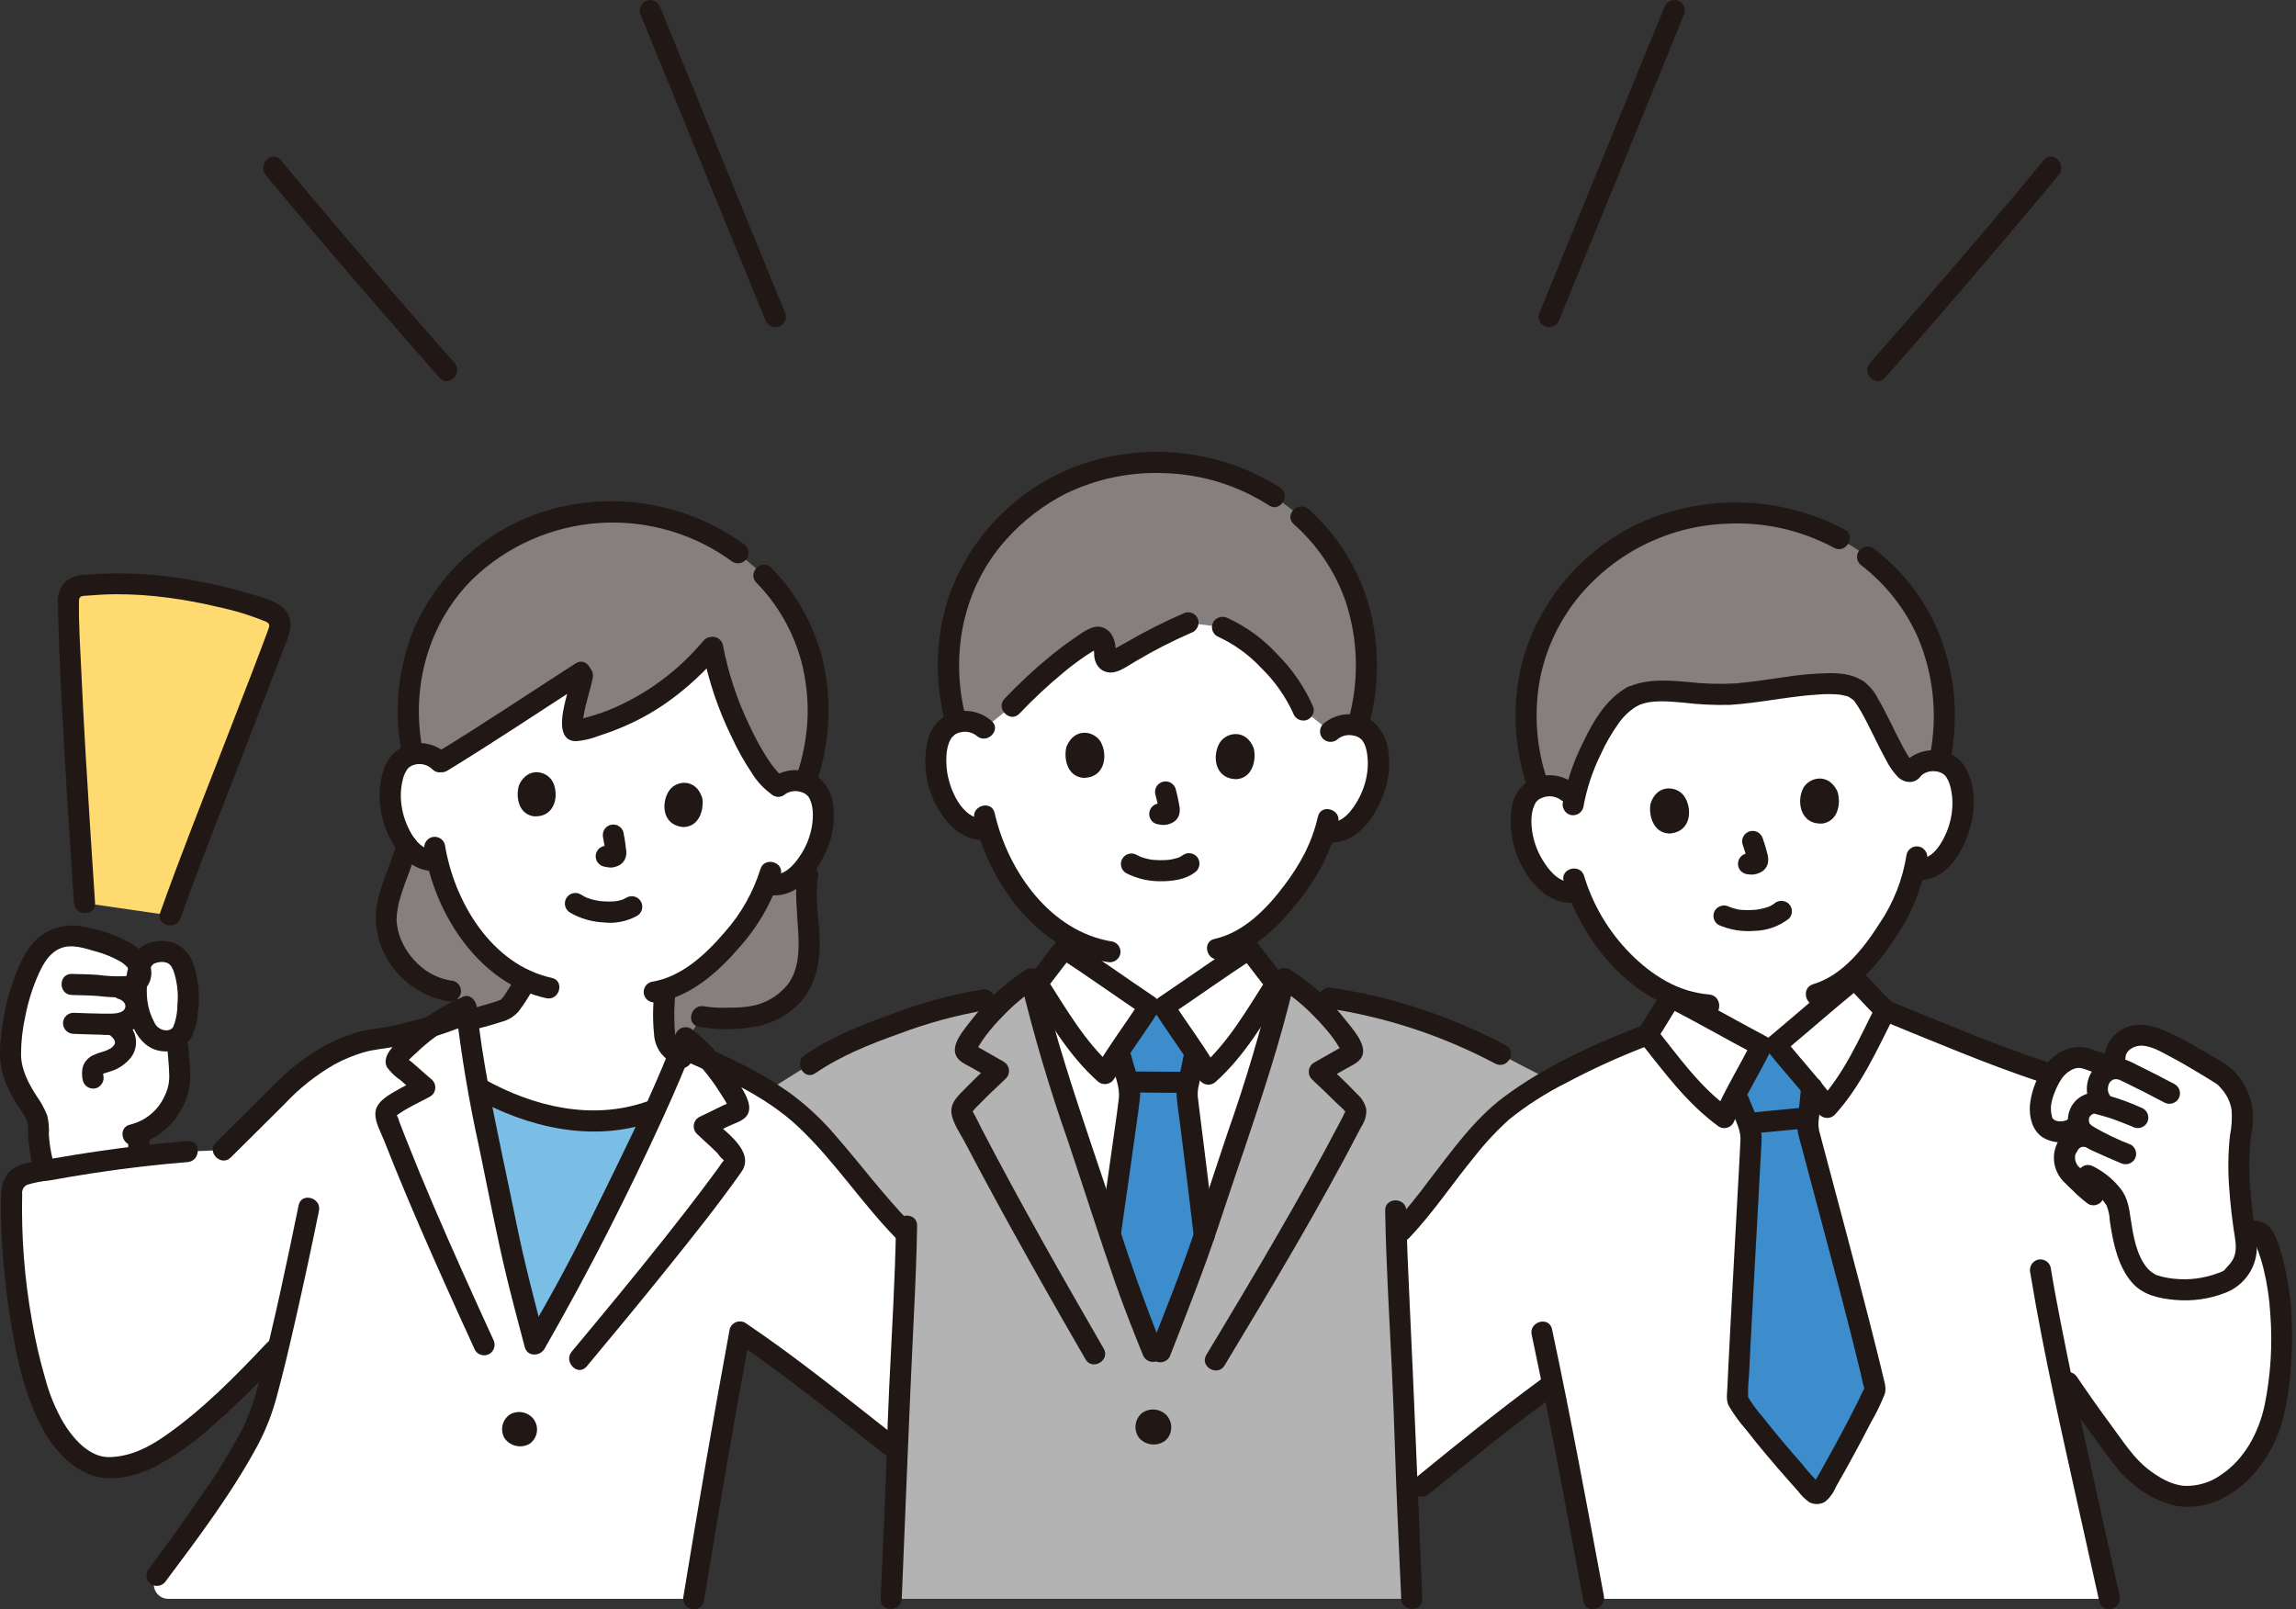
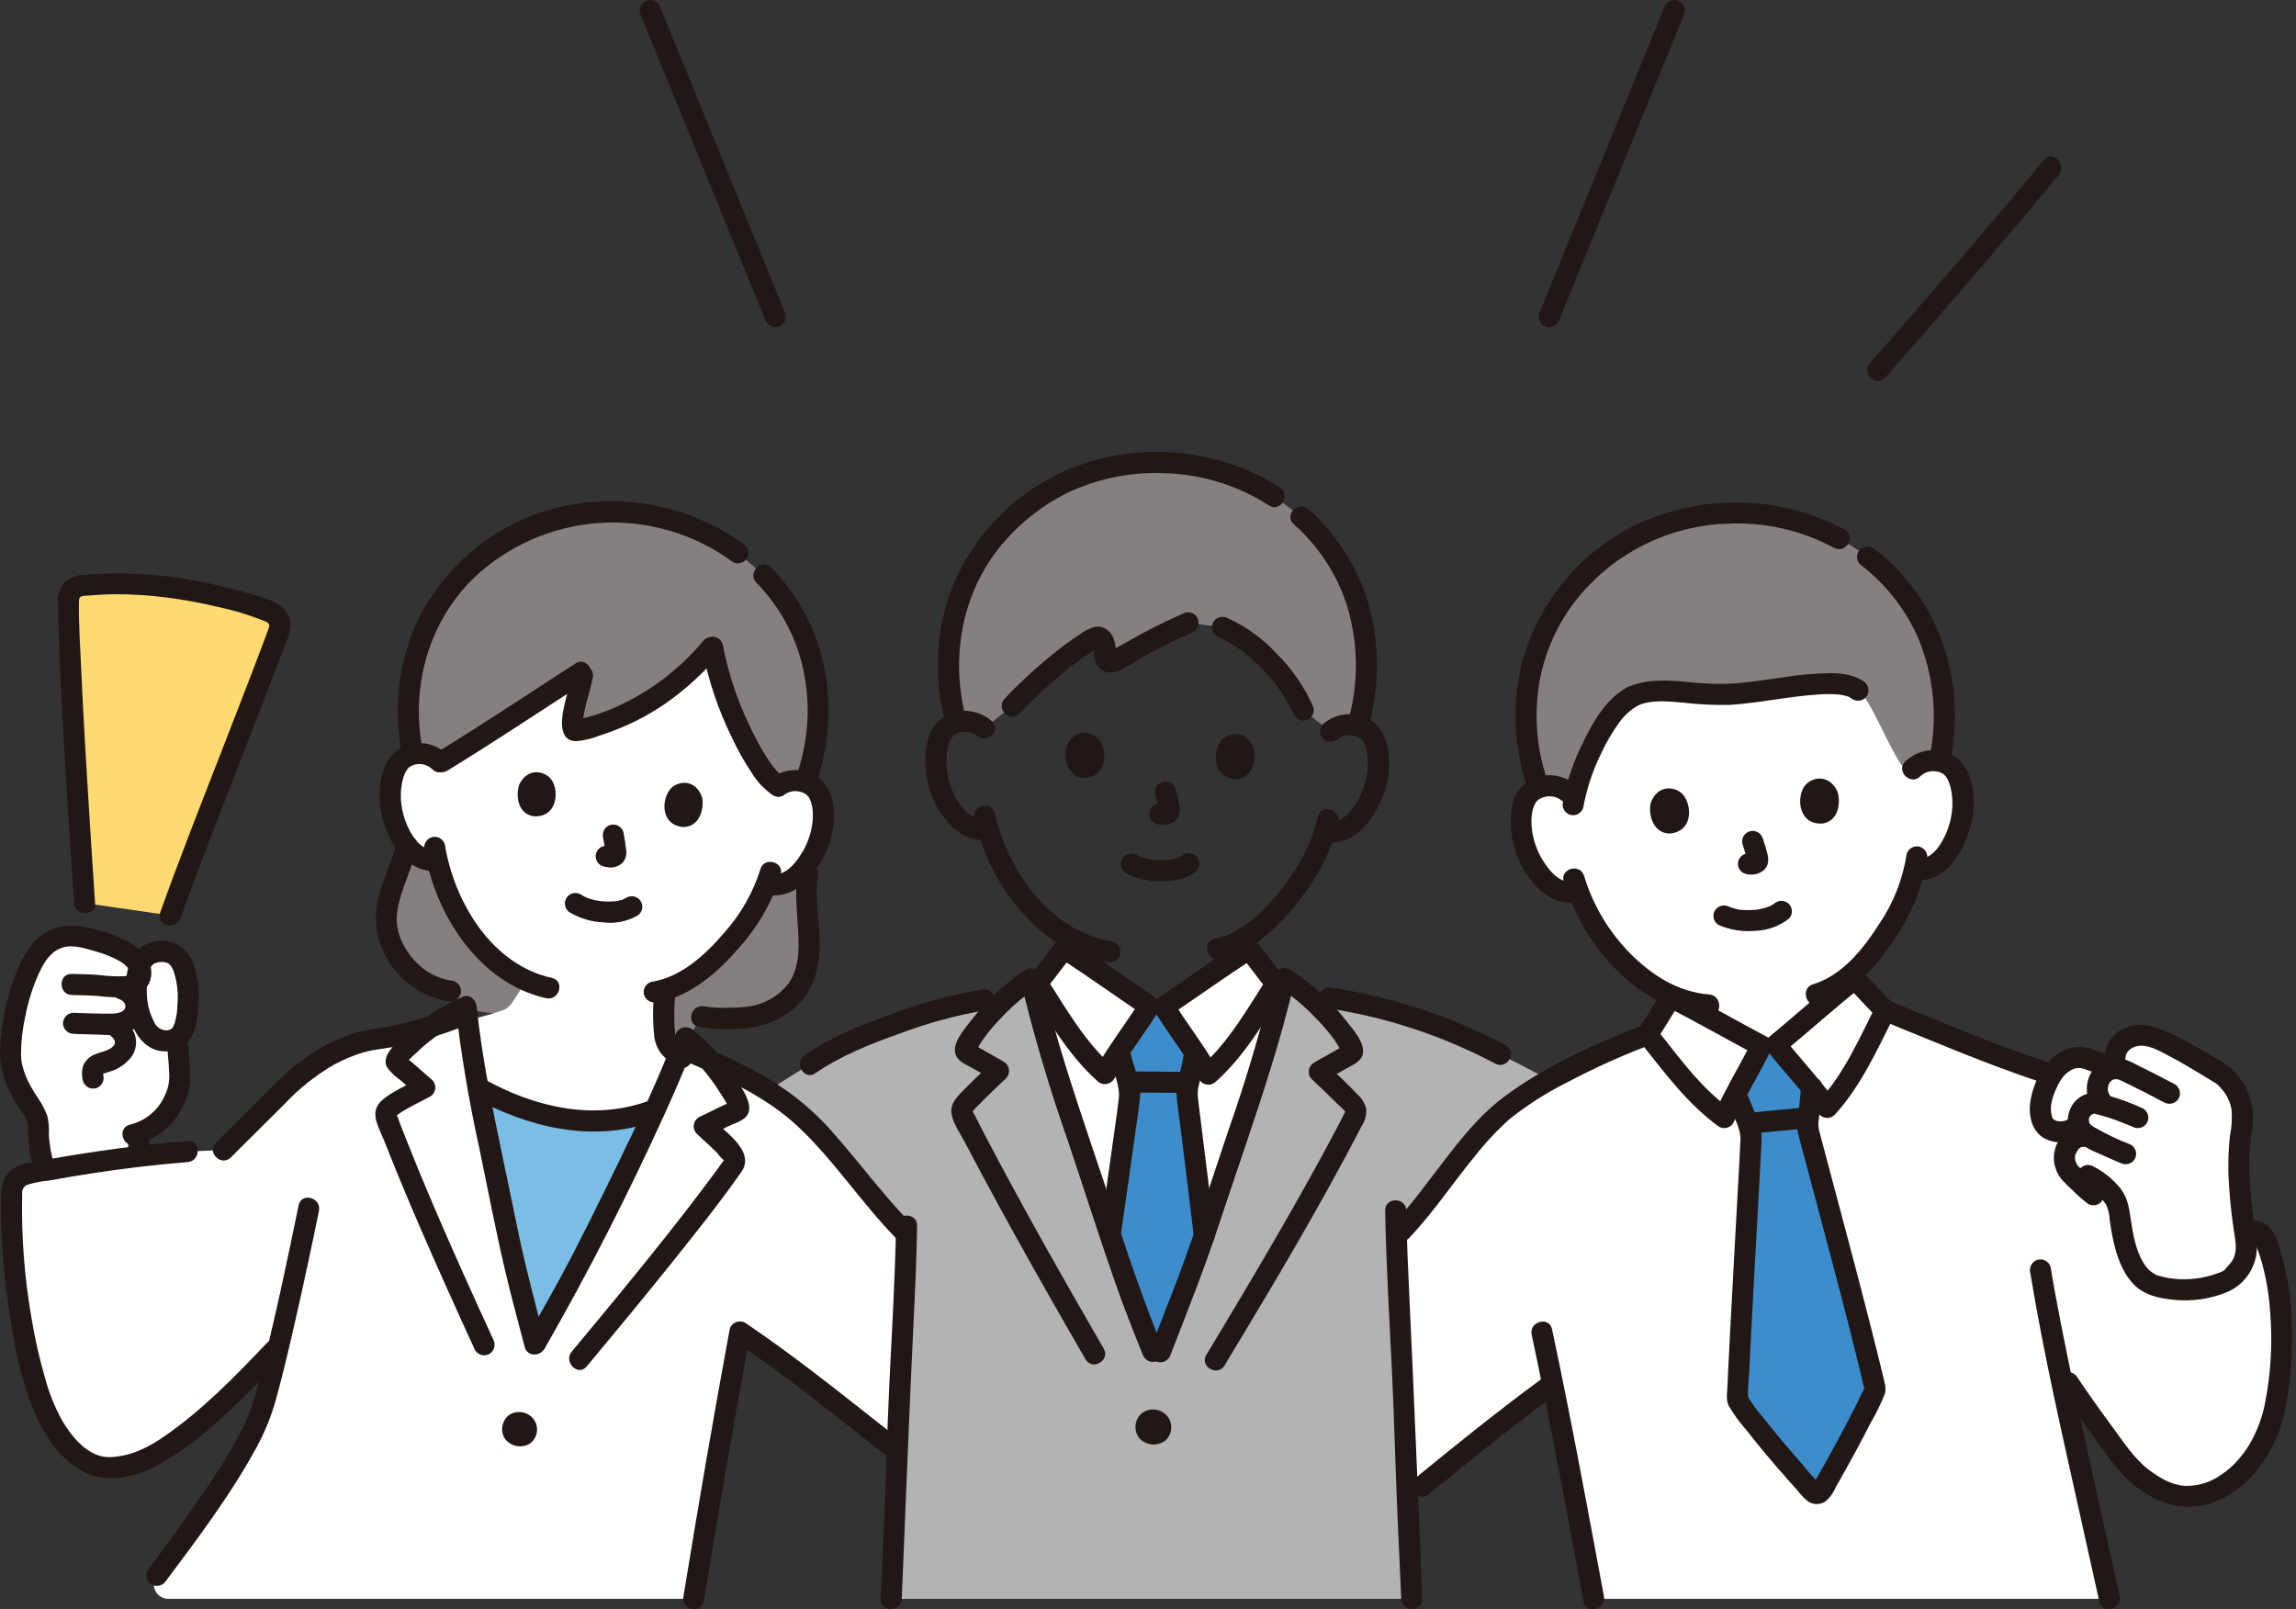
<svg xmlns="http://www.w3.org/2000/svg" width="214" height="150" viewBox="0 0 214 150" fill="none">
  <rect x="0" y="0" width="214" height="150" fill="#333333" stroke="none" />
  <g clip-path="url(#clip0_120_1266)">
    <path d="M178.661 79.867C178.489 80.942 178.208 81.997 177.822 83.016C176.716 85.835 175.021 88.387 172.85 90.501C172.85 90.931 172.85 91.231 172.85 91.231C172.457 91.549 167.768 95.536 165.54 97.393L164.176 97.479C161.614 96.117 156.209 93.173 155.757 92.942V92.795C154.027 91.994 152.468 90.868 151.165 89.478C149.378 87.649 147.993 85.468 147.096 83.075C146.698 83.184 146.281 83.205 145.874 83.134C145.467 83.063 145.081 82.903 144.744 82.665C143.615 81.805 142.76 80.637 142.281 79.302C141.713 77.967 141.538 75.762 142.172 74.517C142.366 74.144 142.656 73.83 143.012 73.607C143.368 73.385 143.777 73.261 144.197 73.25C144.863 73.176 145.532 73.365 146.06 73.776C146.06 73.776 143.726 60.463 159.174 58.374C180.139 55.539 178.276 71.671 178.276 71.671C178.747 71.195 179.384 70.921 180.054 70.907C180.472 70.863 180.894 70.932 181.276 71.107C181.659 71.281 181.987 71.555 182.227 71.899C183.019 73.051 183.133 75.261 182.744 76.659C182.443 78.045 181.748 79.314 180.741 80.314C180.458 80.571 180.127 80.769 179.766 80.896C179.405 81.022 179.022 81.074 178.64 81.05" fill="white" />
    <path d="M1.015 97.255C1.097 96.262 1.24 95.276 1.443 94.301C1.969 91.853 3.043 89.132 4.075 88.276C5.844 86.637 7.553 87.275 9.712 87.891C10.321 88.064 12.828 89.039 13.024 90.139C13.102 89.794 13.279 89.479 13.533 89.233C13.787 88.987 14.108 88.82 14.455 88.753C14.909 88.613 15.397 88.631 15.84 88.803C16.282 88.976 16.653 89.293 16.892 89.703C17.711 91.141 17.754 94.897 16.957 96.259C16.854 96.438 16.713 96.592 16.544 96.71C16.567 97.238 16.583 97.6 16.583 97.6C16.632 98.769 16.992 100.843 16.466 102.069C15.662 103.943 14.479 105.078 12.993 105.595C12.974 105.91 12.959 106.148 12.959 106.148C12.936 106.528 12.926 107.135 12.919 107.785C10.02 108.129 7.101 108.58 4.188 109.11C3.904 108.159 3.48 106.249 3.58 105.155C3.671 104.152 2.938 103.269 2.407 102.414C1.627 101.277 1.139 99.966 0.985 98.597C0.965 98.15 0.975 97.701 1.015 97.255V97.255Z" fill="white" />
    <path d="M11.976 106.148C11.893 107.554 11.97 108.965 11.886 110.368C11.888 110.628 11.992 110.877 12.176 111.06C12.36 111.244 12.609 111.348 12.869 111.349C13.128 111.344 13.375 111.238 13.558 111.056C13.741 110.873 13.846 110.627 13.852 110.368C13.935 108.963 13.859 107.552 13.942 106.148C13.94 105.888 13.836 105.64 13.652 105.456C13.468 105.272 13.219 105.168 12.959 105.167C12.7 105.173 12.454 105.278 12.271 105.461C12.088 105.643 11.982 105.89 11.976 106.148V106.148Z" fill="#211715" />
    <path d="M12.641 106.716C13.567 106.484 14.432 106.057 15.18 105.464C15.927 104.87 16.538 104.124 16.973 103.275C17.475 102.365 17.736 101.342 17.732 100.303C17.738 99.398 17.611 98.502 17.566 97.6C17.561 97.341 17.455 97.095 17.272 96.912C17.089 96.729 16.842 96.624 16.583 96.618C16.323 96.621 16.075 96.725 15.891 96.908C15.707 97.092 15.603 97.34 15.601 97.6C15.64 98.4 15.748 99.196 15.764 99.998C15.826 100.748 15.678 101.501 15.336 102.171C15.037 102.829 14.592 103.409 14.034 103.869C13.476 104.329 12.821 104.655 12.118 104.824C10.889 105.113 11.408 107.006 12.641 106.716V106.716Z" fill="#211715" />
    <path d="M6.687 92.743C7.508 92.764 8.329 92.772 9.148 92.836C10.04 92.949 10.941 92.983 11.839 92.939C13.379 92.792 14.403 91.618 14.03 90.041C13.736 88.788 12.549 88.048 11.456 87.533C10.303 86.996 9.086 86.61 7.834 86.385C7.118 86.221 6.374 86.22 5.657 86.381C4.94 86.542 4.269 86.862 3.693 87.317C2.584 88.205 1.981 89.511 1.47 90.801C0.872 92.334 0.455 93.931 0.228 95.561C0.009 97.079 -0.165 98.628 0.263 100.128C0.565 101.11 1 102.046 1.558 102.909C1.944 103.529 2.564 104.21 2.605 104.97C2.615 105.774 2.674 106.577 2.78 107.374C2.901 108.092 3.068 108.802 3.28 109.5C3.65 110.704 5.548 110.19 5.176 108.978C4.829 107.93 4.62 106.841 4.552 105.739C4.591 105.151 4.541 104.559 4.405 103.985C4.151 103.338 3.817 102.724 3.411 102.159C2.664 101.002 1.986 99.717 1.959 98.31C1.961 97.098 2.096 95.89 2.362 94.707C2.626 93.341 3.047 92.011 3.616 90.741C4.061 89.783 4.623 88.79 5.663 88.378C6.703 87.966 7.882 88.382 8.891 88.672C9.726 88.891 10.528 89.221 11.274 89.654C11.722 89.925 12.748 90.875 11.674 90.987C10.83 91.024 9.985 90.985 9.149 90.87C8.33 90.806 7.51 90.798 6.688 90.777C5.423 90.744 5.424 92.707 6.688 92.739L6.687 92.743Z" fill="#211715" />
    <path d="M11.059 93.113C11.113 93.128 11.165 93.145 11.218 93.162C11.108 93.113 11.104 93.113 11.203 93.158C11.292 93.207 11.378 93.26 11.463 93.316C11.272 93.189 11.445 93.312 11.484 93.352C11.524 93.392 11.549 93.419 11.58 93.456C11.499 93.347 11.489 93.336 11.55 93.423C11.573 93.465 11.693 93.61 11.679 93.659L11.63 93.546C11.645 93.586 11.658 93.628 11.669 93.67C11.741 93.938 11.688 93.558 11.685 93.719C11.677 93.78 11.677 93.843 11.685 93.904C11.71 93.745 11.713 93.718 11.694 93.824C11.685 93.863 11.675 93.902 11.663 93.941C11.644 93.985 11.627 94.03 11.614 94.076C11.66 93.819 11.716 93.862 11.663 93.956C11.64 93.996 11.62 94.039 11.596 94.078C11.566 94.118 11.537 94.16 11.512 94.204C11.539 94.14 11.685 94.015 11.561 94.132C11.543 94.15 11.43 94.238 11.43 94.257C11.567 94.154 11.594 94.133 11.512 94.192C11.491 94.207 11.469 94.222 11.447 94.236C11.393 94.27 11.332 94.295 11.278 94.33C11.154 94.411 11.486 94.262 11.225 94.348C11.06 94.402 10.89 94.442 10.718 94.467C10.964 94.43 10.578 94.472 10.534 94.474C10.436 94.478 10.34 94.479 10.243 94.48C10.024 94.48 9.804 94.48 9.584 94.48C8.673 94.471 7.762 94.431 6.852 94.4C6.592 94.402 6.343 94.506 6.159 94.69C5.975 94.873 5.871 95.122 5.869 95.381C5.874 95.64 5.979 95.886 6.163 96.07C6.346 96.252 6.593 96.357 6.852 96.363C7.692 96.391 8.532 96.428 9.373 96.44C10.192 96.513 11.017 96.439 11.81 96.221C12.429 96.031 12.955 95.617 13.284 95.06C13.613 94.502 13.721 93.842 13.587 93.21C13.459 92.731 13.207 92.296 12.856 91.946C12.505 91.597 12.068 91.346 11.589 91.219C11.338 91.15 11.07 91.183 10.843 91.312C10.616 91.44 10.45 91.654 10.38 91.904C10.311 92.156 10.345 92.424 10.473 92.65C10.602 92.876 10.815 93.043 11.067 93.112L11.059 93.113Z" fill="#211715" />
    <path d="M10.033 96.402C10.105 96.436 10.397 96.546 10.414 96.626C10.401 96.565 10.288 96.52 10.414 96.637C10.468 96.686 10.515 96.745 10.569 96.795C10.652 96.871 10.477 96.648 10.572 96.798C10.611 96.86 10.647 96.921 10.682 96.984C10.776 97.15 10.653 96.812 10.691 97.013C10.697 97.048 10.765 97.238 10.718 97.089C10.673 96.948 10.712 97.129 10.718 97.171C10.739 97.367 10.772 97.018 10.718 97.202C10.709 97.238 10.699 97.274 10.687 97.31C10.663 97.378 10.673 97.359 10.716 97.249C10.711 97.311 10.634 97.394 10.605 97.445C10.519 97.599 10.676 97.385 10.597 97.457C10.551 97.499 10.511 97.55 10.465 97.594C10.428 97.629 10.389 97.661 10.35 97.692L10.428 97.63C10.407 97.67 10.252 97.744 10.214 97.766C10.153 97.801 10.091 97.834 10.027 97.864C9.99 97.883 9.952 97.9 9.913 97.918C10.005 97.88 10.018 97.874 9.952 97.9C9.805 97.949 9.658 98.006 9.51 98.053C9.185 98.139 8.87 98.258 8.57 98.408C8.179 98.626 7.88 98.978 7.731 99.4C7.612 99.841 7.612 100.305 7.731 100.745C7.801 100.996 7.968 101.209 8.194 101.337C8.421 101.466 8.689 101.5 8.94 101.432C9.188 101.358 9.397 101.191 9.526 100.966C9.654 100.741 9.69 100.476 9.628 100.225C9.613 100.143 9.603 99.98 9.611 100.151C9.601 100.068 9.6 99.984 9.608 99.901C9.598 99.96 9.518 100.153 9.601 100.024C9.517 100.129 9.513 100.144 9.588 100.069L9.502 100.14C9.543 100.115 9.584 100.092 9.627 100.072L9.526 100.112C9.594 100.084 9.663 100.06 9.734 100.039C9.887 99.99 10.043 99.946 10.196 99.892C10.993 99.669 11.699 99.202 12.214 98.555C12.447 98.244 12.599 97.88 12.656 97.496C12.713 97.112 12.674 96.72 12.542 96.354C12.264 95.633 11.723 95.043 11.028 94.704C10.803 94.572 10.535 94.535 10.283 94.602C10.03 94.668 9.815 94.831 9.683 95.056C9.552 95.28 9.515 95.548 9.581 95.8C9.647 96.052 9.811 96.267 10.036 96.398L10.033 96.402Z" fill="#211715" />
    <path d="M15.489 98C15.979 98.006 16.46 97.879 16.883 97.632C17.305 97.385 17.653 97.028 17.887 96.599C18.206 95.891 18.396 95.134 18.45 94.36C18.665 92.794 18.502 91.2 17.973 89.711C17.813 89.264 17.551 88.861 17.209 88.533C16.867 88.204 16.454 87.959 16.001 87.817C15.207 87.607 14.365 87.674 13.614 88.007C11.837 88.809 11.599 91.322 11.744 93.024C11.922 95.156 12.9 98.016 15.489 98C16.753 97.992 16.756 96.029 15.489 96.037C15.249 96.031 15.017 95.955 14.819 95.819C14.622 95.684 14.468 95.495 14.375 95.274C14.04 94.65 13.822 93.97 13.733 93.268C13.656 92.637 13.661 91.999 13.745 91.37C13.795 91.043 13.869 90.721 13.966 90.406C14.014 90.177 14.144 89.974 14.33 89.833C14.493 89.756 14.666 89.702 14.845 89.675C15.013 89.637 14.832 89.679 14.801 89.681C14.866 89.676 14.932 89.668 14.997 89.666C15.125 89.659 15.253 89.662 15.381 89.676C15.125 89.646 15.627 89.756 15.539 89.725C15.609 89.772 15.682 89.813 15.758 89.847C15.838 89.919 15.91 89.999 15.973 90.086C16.016 90.148 16.19 90.511 16.107 90.308C16.498 91.364 16.645 92.495 16.538 93.616C16.54 94.21 16.451 94.8 16.274 95.366C16.251 95.441 16.093 95.79 16.204 95.578C16.182 95.62 16.165 95.664 16.14 95.706C16.132 95.72 16.001 95.919 16.075 95.82C15.996 95.893 15.904 95.951 15.803 95.989C15.701 96.026 15.594 96.043 15.486 96.039C15.227 96.045 14.98 96.15 14.797 96.333C14.614 96.516 14.509 96.762 14.503 97.021C14.505 97.281 14.611 97.529 14.795 97.712C14.979 97.895 15.229 97.999 15.489 98V98Z" fill="#211715" />
    <path d="M48.37 119.573C48.794 121.274 49.25 122.954 49.859 125.292C52.334 120.981 53.281 119.326 55.474 114.931C57.323 111.225 59.276 107.345 61.051 103.449L60.552 103.619C57.774 104.498 54.825 104.7 51.953 104.208C49.347 103.698 46.847 102.746 44.562 101.395C45.338 105.622 46.311 109.899 47.106 113.887C47.573 116.224 47.956 117.91 48.37 119.573Z" fill="#7ABEE6" />
    <path d="M149.497 51.948C149.41 52.018 149.323 52.088 149.237 52.159C146.968 53.964 145.153 56.274 143.936 58.904C142.719 61.533 142.133 64.411 142.227 67.306C142.303 69.395 142.705 71.458 143.42 73.422C143.671 73.333 143.932 73.275 144.197 73.251C144.863 73.177 145.531 73.366 146.06 73.777L146.748 74.34C147.344 71.701 149.45 66.342 152.126 64.932C154.194 63.902 157.782 64.734 160.181 64.751C164.155 64.78 171.268 62.718 173.172 64.342C174.617 65.162 177.393 73.493 178.274 71.672C178.744 71.196 179.382 70.921 180.052 70.908C180.294 70.898 180.536 70.917 180.774 70.962C181.229 68.929 181.352 66.836 181.139 64.763C180.358 57.627 176.441 53.336 172.667 50.937C169.158 48.736 165.062 47.654 160.923 47.834C156.784 48.015 152.798 49.45 149.495 51.948H149.497Z" fill="#85807F" />
    <path d="M148.543 149.023C147.403 142.897 146.011 135.434 144.711 128.984C140.249 132.24 137.166 134.74 132.536 138.527L131.171 139.784C131.098 138.046 131.037 136.424 131.007 135.123C130.855 128.976 130.342 121.545 130.148 115.239L130.644 114.695C132.818 112.438 137.427 105.583 140.353 103.332C143.927 100.584 149.043 98.164 153.546 96.441C154.332 95.309 155.266 93.666 155.757 92.943C156.209 93.173 161.614 96.118 164.176 97.479L165.54 97.393C167.768 95.537 172.455 91.549 172.85 91.231C173.477 91.835 174.717 93.238 175.713 94.187C180.225 96.026 187.989 99.094 190.355 99.879L209.191 114.697C209.47 114.711 209.721 114.724 210.105 114.729C210.294 114.73 210.479 114.786 210.638 114.888C210.796 114.991 210.922 115.137 211 115.309C211.489 116.427 211.859 117.594 212.106 118.789C212.613 121.415 212.773 124.096 212.58 126.764C212.306 130.327 211.991 133.271 209.842 136.096C207.756 138.833 204.437 140.499 201.324 138.805C200.105 138.196 199.028 137.335 198.166 136.281C195.975 133.496 193.905 130.62 191.953 127.655C193.271 134.007 194.993 141.741 196.618 149.025L148.543 149.023Z" fill="white" />
    <path d="M164.617 134.037C163.653 132.859 162.75 131.691 162.026 130.642C161.967 130.556 161.938 130.453 161.943 130.348C162.189 124.043 163.25 106.251 163.211 105.912C163.096 105.25 162.89 104.608 162.596 104.003C162.385 103.508 162.218 103.047 162.061 102.605L161.79 101.974C162.72 100.186 163.854 98.133 164.176 97.479L165.54 97.393C165.996 97.975 167.559 99.79 168.846 101.367C168.787 102.186 168.724 102.793 168.625 103.624C168.611 103.791 168.586 103.958 168.561 104.13C168.502 104.499 168.484 104.875 168.507 105.248C168.527 105.454 173.436 123.516 174.757 129.37C174.781 129.476 174.767 129.587 174.718 129.684C173.445 132.363 171.686 135.665 169.765 138.973C169.726 139.039 169.672 139.095 169.607 139.137C169.542 139.179 169.468 139.205 169.391 139.213C169.314 139.221 169.236 139.211 169.164 139.184C169.091 139.157 169.026 139.113 168.974 139.056C167.646 137.593 166.062 135.802 164.617 134.037Z" fill="#3D8DCC" />
-     <path d="M124.011 68.175C124.515 67.734 125.171 67.508 125.84 67.544C126.26 67.531 126.676 67.631 127.045 67.834C127.413 68.036 127.72 68.334 127.934 68.695C128.639 69.901 128.589 72.114 128.098 73.478C127.695 74.838 126.907 76.053 125.829 76.975C125.528 77.212 125.183 77.385 124.813 77.485C124.444 77.585 124.058 77.609 123.679 77.556L123.473 77.521C123.265 78.182 123.013 78.828 122.719 79.455C122.217 80.741 119.689 84.924 116.395 87.152V88.458C115.969 88.734 110.896 92.219 108.489 93.836L107.122 93.782C104.714 92.162 99.642 88.679 99.216 88.404V87.132C97.873 86.253 96.673 85.174 95.656 83.933C94.009 81.977 92.789 79.7 92.072 77.246C91.667 77.326 91.249 77.316 90.849 77.215C90.448 77.114 90.075 76.926 89.757 76.664C88.695 75.723 87.928 74.495 87.549 73.129C87.081 71.755 87.07 69.543 87.795 68.348C88.015 67.991 88.327 67.699 88.699 67.503C89.07 67.307 89.488 67.214 89.907 67.234C90.577 67.21 91.229 67.448 91.725 67.897C91.725 67.897 89.622 54.649 107.392 54.649C126.229 54.646 124.011 68.175 124.011 68.175Z" fill="white" />
    <path d="M107.848 93.81L107.122 93.781C104.714 92.161 99.642 88.678 99.216 88.403C98.57 89.167 97.227 91.07 96.285 92.073C97.955 99.134 100.742 106.683 102.97 113.513C104.777 119.058 105.307 120.74 107.812 126.87C110.033 121.161 110.998 118.97 112.808 113.443C115.019 106.696 117.775 99.246 119.454 92.261C118.51 91.302 117.071 89.258 116.395 88.457C115.969 88.733 110.896 92.218 108.488 93.835L107.848 93.81Z" fill="white" />
    <path d="M107.789 93.807L107.122 93.781C106.737 94.394 105.414 96.298 104.309 97.974L104.492 98.66C104.6 99.118 104.72 99.593 104.881 100.11C105.111 100.741 105.249 101.402 105.292 102.073C105.298 102.416 104.365 108.893 103.484 115.093C104.905 119.446 105.562 121.365 107.812 126.872C109.79 121.788 110.772 119.495 112.241 115.15C111.548 109.221 110.631 102.159 110.631 101.951C110.645 101.577 110.702 101.205 110.801 100.844C110.843 100.679 110.881 100.513 110.915 100.348C111.095 99.539 111.222 98.935 111.371 98.133C110.252 96.433 108.882 94.464 108.489 93.837L107.789 93.807Z" fill="#3D8DCC" />
    <path d="M83.065 149.023C83.242 144.818 83.561 138.738 83.645 135.122C83.811 128.43 84.35 121.53 84.484 114.998C82.374 112.9 81.284 111.286 79.342 109.056C77.704 107.175 76.058 105.066 74.266 103.6C73.403 102.898 72.496 102.253 71.548 101.669L75.493 99.188C79.26 96.571 87.615 93.778 91.738 93.189L94.018 92.829C94.666 92.246 95.358 91.713 96.088 91.235C97.735 98.537 100.654 106.413 102.97 113.512C104.777 119.056 105.307 120.739 107.812 126.868C110.033 121.16 110.998 118.969 112.808 113.442C115.128 106.353 118.056 98.489 119.702 91.202C120.423 91.648 121.107 92.152 121.747 92.709C123.073 92.898 123.909 93.016 123.909 93.016C129.482 93.881 134.873 95.662 139.863 98.287C139.863 98.287 142.116 99.455 144.442 100.659C143.02 101.454 141.654 102.347 140.354 103.33C137.429 105.581 132.82 112.435 130.646 114.693C130.646 114.693 130.438 114.943 130.15 115.288C130.347 121.584 130.857 128.992 131.009 135.121C131.092 138.737 131.412 144.816 131.589 149.022L83.065 149.023Z" fill="#B3B3B3" />
    <path d="M65.383 94.745C66.547 94.909 67.725 94.953 68.898 94.876C71.812 94.772 74.102 93.263 74.964 90.97C76.045 88.1 74.809 84.588 75.283 81.559L75.152 72.668C75.817 70.832 76.189 68.902 76.254 66.951C76.427 60.842 74.016 56.502 71.188 53.609L68.785 51.527C65.791 49.294 62.206 47.99 58.476 47.775C54.455 47.419 50.425 48.354 46.974 50.445C44.529 51.894 42.457 53.894 40.922 56.284C39.388 58.674 38.434 61.389 38.136 64.213C37.938 66.154 38.032 68.115 38.418 70.029L37.936 78.822C37.312 81.187 35.946 83.469 35.98 85.942C36.095 87.041 36.451 88.101 37.022 89.048C38.939 91.599 40.298 92.101 41.99 92.373L43.328 94.063L63.91 97.184L65.383 94.745Z" fill="#85807F" />
    <path d="M54.299 62.9C53.975 64.67 52.629 68.373 53.812 68.096C58.852 66.975 63.017 64.252 66.41 60.24C67.196 65.043 70.53 72.15 72.545 73.274C73.066 72.874 73.722 72.693 74.374 72.769C74.786 72.783 75.186 72.907 75.534 73.127C75.881 73.348 76.163 73.657 76.35 74.024C76.965 75.248 76.779 77.409 76.214 78.713C75.736 80.018 74.89 81.157 73.779 81.993C73.47 82.205 73.121 82.354 72.754 82.428C72.386 82.503 72.007 82.503 71.64 82.428L71.443 82.379C71.198 83.012 70.912 83.628 70.585 84.223C69.909 85.677 66.201 90.93 62.008 92.225C61.856 93.478 61.824 94.742 61.91 96C61.924 96.393 61.992 96.783 62.111 97.158C62.464 97.739 62.95 98.228 63.528 98.586L65.835 100.045C65.835 100.045 64.4 101.699 63.501 102.212C62.354 102.867 60.552 103.615 60.552 103.615C57.774 104.495 54.826 104.696 51.954 104.204C49.372 103.699 46.895 102.761 44.627 101.43C43.738 100.752 42.933 99.972 42.227 99.106C41.618 98.106 41.134 97.035 40.788 95.917L43.408 95.153C43.894 95.031 46.881 94.278 47.27 93.964C47.533 93.73 47.758 93.457 47.938 93.154C48.247 92.688 48.636 92.065 49.029 91.397C47.054 90.505 45.376 89.002 43.837 86.932C42.347 84.918 41.295 82.615 40.746 80.171C40.345 80.225 39.937 80.188 39.551 80.065C39.166 79.942 38.812 79.734 38.517 79.458C37.536 78.472 36.863 77.224 36.577 75.864C36.204 74.49 36.331 72.328 37.114 71.203C37.351 70.867 37.675 70.601 38.051 70.432C38.426 70.263 38.84 70.198 39.25 70.244C39.59 70.252 39.925 70.33 40.234 70.473C40.544 70.615 40.821 70.819 41.048 71.072C45.442 68.399 49.592 65.601 54.147 62.676" fill="white" />
    <path d="M73.666 103.124C71.304 101.404 68.755 99.957 66.067 98.81C65.412 98.042 64.685 97.339 63.895 96.71C61.565 102.807 58.392 109.086 55.474 114.931C53.281 119.326 52.334 120.981 49.859 125.293C48.654 120.667 48.05 118.616 47.108 113.884C45.83 107.479 44.096 100.332 43.452 93.838C42.336 94.325 41.276 94.932 40.291 95.647C38.221 96.303 36.096 96.773 33.942 97.053C31.418 97.764 29.102 99.07 27.188 100.861L20.817 107.191L17.488 107.333C12.45 107.754 7.438 108.453 2.477 109.428C2.097 109.5 1.753 109.699 1.501 109.992C1.25 110.285 1.105 110.654 1.091 111.04C0.835 118.416 2.487 128.864 5.015 133.03C6.244 135.052 8.171 136.876 10.165 136.803C13.14 136.693 14.76 135.516 17.161 133.758C19.682 131.911 22.419 129.205 25.583 125.852L25.969 125.444C25.298 128.274 24.712 130.527 24.314 131.709C23.161 135.133 18.282 141.964 14.627 146.847C14.47 147.045 14.372 147.284 14.345 147.535C14.317 147.786 14.361 148.039 14.471 148.267C14.581 148.494 14.753 148.686 14.967 148.82C15.181 148.954 15.429 149.026 15.682 149.026H64.654C65.82 141.896 67.504 132.019 68.96 124.144C73.691 127.317 78.296 131.075 82.937 134.704L83.643 135.191C83.643 135.169 83.643 135.147 83.643 135.125C83.809 128.433 84.348 121.533 84.482 115.001C82.373 112.902 81.282 111.289 79.34 109.059C77.703 107.178 76.056 105.068 74.265 103.602C74.068 103.439 73.869 103.279 73.666 103.124Z" fill="white" />
    <path d="M7.877 84.168C7.444 77.63 6.442 62.672 6.377 55.83C6.377 55.52 6.494 55.221 6.704 54.993C6.913 54.765 7.201 54.623 7.51 54.596C10.472 54.282 13.463 54.36 16.404 54.829C19.443 55.245 22.425 56.005 25.292 57.095C25.602 57.217 25.852 57.455 25.99 57.758C26.127 58.061 26.141 58.406 26.029 58.719C23.913 64.528 18.257 78.621 15.876 85.327L7.877 84.168Z" fill="#FFDA71" />
-     <path d="M43.67 96.1C44.702 95.84 45.734 95.578 46.744 95.241C47.359 95.092 47.913 94.755 48.33 94.279C48.643 93.874 48.932 93.452 49.196 93.014C49.332 92.797 49.466 92.58 49.599 92.361C49.822 92.082 49.965 91.747 50.012 91.393C50.012 91.133 49.908 90.883 49.724 90.699C49.54 90.515 49.29 90.412 49.029 90.412C48.769 90.412 48.519 90.515 48.334 90.699C48.15 90.883 48.046 91.133 48.046 91.393V91.398L48.181 90.902C47.935 91.32 47.682 91.736 47.422 92.145C47.313 92.317 47.202 92.489 47.09 92.659C47.019 92.765 46.95 92.872 46.873 92.974C46.969 92.846 46.802 93.055 46.785 93.073C46.741 93.122 46.696 93.164 46.648 93.207C46.765 93.124 46.796 93.101 46.741 93.139C46.719 93.151 46.699 93.164 46.679 93.18C46.641 93.197 46.602 93.215 46.565 93.234C46.433 93.303 46.816 93.139 46.657 93.195C46.433 93.275 46.21 93.357 45.983 93.428C45.049 93.723 44.099 93.968 43.15 94.209C42.898 94.278 42.685 94.444 42.556 94.671C42.427 94.897 42.394 95.165 42.463 95.416C42.533 95.667 42.699 95.88 42.926 96.009C43.153 96.137 43.421 96.171 43.672 96.102L43.67 96.1Z" fill="#211715" />
    <path d="M36.986 78.561C36.519 80.273 35.721 81.877 35.294 83.602C34.863 85.21 34.977 86.917 35.62 88.454C36.151 89.709 36.988 90.812 38.055 91.662C39.122 92.511 40.384 93.081 41.728 93.319C41.979 93.381 42.244 93.344 42.469 93.216C42.694 93.088 42.861 92.879 42.937 92.632C43.004 92.381 42.969 92.114 42.84 91.888C42.712 91.662 42.499 91.496 42.249 91.425C41.315 91.313 40.423 90.97 39.654 90.429C38.654 89.713 37.87 88.737 37.387 87.607C37.135 87.011 36.99 86.375 36.96 85.729C36.986 84.974 37.119 84.227 37.356 83.51C37.803 82.013 38.468 80.591 38.879 79.081C39.212 77.861 37.316 77.341 36.984 78.559L36.986 78.561Z" fill="#211715" />
    <path d="M65.122 95.691C66.821 96.002 68.562 96.009 70.264 95.712C71.981 95.443 73.552 94.586 74.705 93.287C75.969 91.787 76.402 89.926 76.402 87.997C76.402 85.948 75.934 83.863 76.228 81.82C76.289 81.569 76.252 81.305 76.124 81.08C75.996 80.856 75.787 80.689 75.541 80.613C75.289 80.546 75.021 80.58 74.795 80.709C74.569 80.837 74.402 81.05 74.332 81.3C74.059 83.196 74.303 85.058 74.404 86.956C74.492 88.594 74.457 90.348 73.448 91.727C72.573 92.833 71.312 93.569 69.918 93.788C69.249 93.892 68.573 93.938 67.896 93.922C67.142 93.961 66.386 93.919 65.641 93.799C64.406 93.549 63.878 95.44 65.118 95.692L65.122 95.691Z" fill="#211715" />
    <path d="M118.779 46.271C115.436 44.158 111.549 43.061 107.592 43.114C103.636 43.168 99.78 44.369 96.495 46.572C94.099 48.205 92.118 50.375 90.709 52.907C89.301 55.44 88.504 58.266 88.383 61.161C88.304 63.25 88.553 65.338 89.12 67.35C89.376 67.278 89.641 67.239 89.906 67.234C90.576 67.21 91.228 67.448 91.725 67.897L94.323 65.821C96.277 63.748 99.721 60.627 102.13 59.429C102.412 59.289 102.772 59.485 102.882 59.942C102.972 60.298 102.994 60.668 102.946 61.032C102.929 61.137 102.941 61.245 102.981 61.344C103.021 61.443 103.088 61.529 103.173 61.592C103.259 61.656 103.361 61.695 103.467 61.705C103.573 61.715 103.68 61.695 103.776 61.648C105.496 60.742 108.562 58.914 110.733 58.05L113.937 58.459C115.011 58.9 116.005 59.517 116.876 60.285C118.809 61.924 120.656 64.166 121.465 66.189L124.008 68.176C124.512 67.735 125.169 67.509 125.838 67.545C126.087 67.553 126.335 67.591 126.575 67.659L126.624 67.391C127.184 65.478 127.438 63.489 127.378 61.498C127.158 55.208 124.373 50.921 121.273 48.16L118.779 46.271Z" fill="#85807F" />
    <path d="M65.602 149.284C66.96 140.977 68.378 132.679 69.908 124.402L68.464 124.989C73.244 128.204 77.709 131.85 82.242 135.396C82.43 135.572 82.679 135.671 82.937 135.671C83.195 135.671 83.444 135.572 83.632 135.396C83.815 135.211 83.917 134.962 83.917 134.702C83.917 134.442 83.815 134.193 83.632 134.008C78.967 130.36 74.375 126.603 69.456 123.294C69.326 123.219 69.18 123.175 69.03 123.165C68.88 123.155 68.73 123.179 68.59 123.236C68.451 123.293 68.327 123.381 68.227 123.493C68.126 123.605 68.053 123.738 68.013 123.883C66.482 132.159 65.064 140.458 63.706 148.764C63.645 149.015 63.682 149.28 63.81 149.504C63.938 149.729 64.147 149.896 64.394 149.971C64.646 150.038 64.913 150.004 65.14 149.875C65.366 149.747 65.533 149.534 65.603 149.284H65.602Z" fill="#211715" />
    <path d="M208.04 101.149C207.783 100.79 207.477 100.469 207.131 100.195C205.264 99.049 203.643 98.042 201.855 97.169C201.427 96.971 200.988 96.795 200.541 96.644C199.809 96.393 199.007 96.436 198.306 96.766C197.719 97.045 196.943 98.098 197.155 98.827L195.564 99.027C195.11 98.955 194.701 98.711 194.253 98.612C193.775 98.538 193.286 98.59 192.833 98.76C192.381 98.931 191.98 99.216 191.671 99.587C191.06 100.336 190.612 101.204 190.353 102.134C190.125 102.861 190.112 103.639 190.317 104.372C190.383 104.606 190.507 104.82 190.675 104.994C190.844 105.169 191.054 105.3 191.285 105.374C191.613 105.486 191.961 105.525 192.305 105.489C192.65 105.453 192.982 105.342 193.279 105.165L193.154 106.293C192.922 106.532 192.73 106.806 192.584 107.105C192.428 107.493 192.386 107.916 192.463 108.326C192.54 108.737 192.732 109.116 193.017 109.421C193.683 110.106 194.383 110.756 195.115 111.37L195.963 110.455C196.775 111.126 197.422 111.971 197.503 112.821C198.043 117.477 199.19 119.378 201.03 119.887C202.486 120.269 204.007 120.332 205.49 120.072C205.891 119.974 207.701 119.455 207.965 119.14C208.483 118.517 209.057 118.057 209.264 117.231C209.409 116.541 209.407 115.828 209.259 115.139C209.111 114.31 208.859 112.199 208.759 110.794C208.621 108.929 208.676 107.055 208.922 105.201C209.165 104.049 209.006 102.848 208.471 101.799C208.345 101.572 208.201 101.354 208.04 101.149V101.149Z" fill="white" />
    <path d="M17.486 106.351C14.695 106.573 11.914 106.9 9.144 107.305C7.706 107.515 6.272 107.746 4.842 107.998C4.204 108.11 3.567 108.226 2.93 108.345C2.329 108.407 1.75 108.603 1.237 108.921C0.22 109.653 0.107 110.73 0.088 111.888C0.072 112.905 0.09 113.922 0.137 114.938C0.235 117.178 0.456 119.411 0.772 121.63C1.307 125.399 2.038 129.383 3.775 132.808C4.713 134.659 6.214 136.511 8.157 137.357C10.15 138.225 12.579 137.644 14.452 136.707C16.526 135.574 18.45 134.185 20.177 132.573C22.328 130.687 24.317 128.621 26.281 126.544C27.148 125.626 25.761 124.235 24.891 125.156C21.94 128.278 18.931 131.359 15.395 133.826C13.833 134.915 12.209 135.739 10.27 135.815C8.305 135.892 6.753 134.015 5.838 132.484C5.139 131.238 4.598 129.912 4.226 128.533C3.701 126.738 3.283 124.912 2.974 123.067C2.28 119.182 1.977 115.237 2.067 111.291C2.042 111.116 2.075 110.937 2.16 110.781C2.245 110.625 2.377 110.501 2.538 110.427C3.187 110.228 3.854 110.099 4.529 110.041C5.96 109.782 7.394 109.542 8.832 109.323C11.704 108.886 14.589 108.55 17.488 108.315C18.74 108.216 18.751 106.254 17.488 106.352L17.486 106.351Z" fill="#211715" />
    <path d="M60.999 92.43C60.842 93.74 60.828 95.064 60.96 96.377C60.993 97.037 61.224 97.671 61.623 98.199C62.035 98.671 62.509 99.087 63.031 99.436C63.256 99.566 63.524 99.603 63.776 99.537C64.027 99.471 64.243 99.308 64.375 99.084C64.5 98.858 64.533 98.592 64.467 98.342C64.401 98.092 64.243 97.877 64.023 97.741C63.895 97.649 63.863 97.626 63.774 97.552C63.665 97.462 63.557 97.371 63.453 97.275C63.381 97.209 63.31 97.141 63.242 97.071C63.209 97.037 62.982 96.752 63.119 96.948C63.081 96.894 62.873 96.645 63.057 96.898C63.011 96.802 62.981 96.698 62.968 96.591C62.952 96.522 62.938 96.452 62.927 96.381C62.935 96.465 62.932 96.446 62.919 96.323C62.906 96.196 62.896 96.069 62.887 95.942C62.811 94.771 62.837 93.595 62.965 92.429C62.964 92.169 62.86 91.92 62.676 91.736C62.492 91.552 62.243 91.448 61.982 91.448C61.724 91.455 61.478 91.56 61.295 91.743C61.112 91.925 61.007 92.171 60.999 92.429V92.43Z" fill="#211715" />
    <path d="M8.86 84.168C8.554 79.543 8.25 74.917 7.982 70.29C7.829 67.656 7.687 65.022 7.568 62.386C7.473 60.266 7.322 58.123 7.362 55.999C7.371 55.487 7.732 55.552 8.187 55.513C9.042 55.438 9.9 55.394 10.759 55.387C12.412 55.382 14.064 55.492 15.702 55.715C17.256 55.92 18.797 56.206 20.32 56.574C21.841 56.892 23.329 57.347 24.767 57.935C25.209 58.131 25.13 58.331 24.977 58.746C24.822 59.171 24.664 59.595 24.505 60.017C24.141 60.987 23.773 61.955 23.4 62.922C22.51 65.241 21.613 67.558 20.709 69.872C18.747 74.921 16.745 79.961 14.929 85.066C14.505 86.258 16.404 86.771 16.825 85.587C18.532 80.785 20.411 76.042 22.256 71.291C23.218 68.816 24.177 66.339 25.135 63.861C25.531 62.831 25.924 61.801 26.315 60.769C26.677 59.807 27.297 58.695 26.998 57.651C26.544 56.081 24.456 55.699 23.096 55.289C21.486 54.807 19.849 54.42 18.194 54.129C14.825 53.482 11.384 53.294 7.965 53.571C7.243 53.56 6.544 53.821 6.008 54.303C5.775 54.575 5.602 54.891 5.497 55.233C5.393 55.574 5.361 55.934 5.402 56.289C5.417 57.346 5.451 58.403 5.486 59.46C5.578 62.074 5.709 64.686 5.851 67.297C6.156 72.924 6.524 78.547 6.896 84.169C6.979 85.423 8.946 85.432 8.862 84.169L8.86 84.168Z" fill="#211715" />
    <path d="M21.51 107.884L26.503 102.923C27.863 101.463 29.434 100.213 31.164 99.216C32.009 98.758 32.898 98.386 33.817 98.105C34.869 97.788 36.035 97.731 37.114 97.501C39.265 97.042 41.371 96.396 43.409 95.572C43.656 95.496 43.865 95.329 43.993 95.105C44.121 94.88 44.158 94.615 44.097 94.365C44.026 94.114 43.86 93.902 43.634 93.773C43.407 93.644 43.14 93.61 42.888 93.678C40.779 94.531 38.598 95.192 36.37 95.654C35.293 95.875 34.152 95.942 33.103 96.27C32.089 96.594 31.109 97.012 30.174 97.52C28.364 98.553 26.717 99.848 25.287 101.363L20.12 106.497C19.223 107.389 20.611 108.777 21.51 107.884Z" fill="#211715" />
    <path d="M209.193 115.68C209.406 115.69 209.93 115.605 210.107 115.711C210.117 115.717 210.261 116.052 210.313 116.182C210.579 116.863 210.8 117.559 210.977 118.268C211.312 119.64 211.522 121.04 211.604 122.451C211.825 125.308 211.646 128.181 211.073 130.989C210.521 133.519 209.213 136.006 207.006 137.473C206.024 138.174 204.838 138.533 203.631 138.495C202.383 138.42 201.195 137.697 200.227 136.951C198.861 135.898 197.877 134.333 196.86 132.964C195.733 131.444 194.64 129.899 193.582 128.329C192.878 127.287 191.174 128.268 191.884 129.32C192.988 130.955 194.128 132.563 195.305 134.144C196.343 135.538 197.344 137.103 198.691 138.221C199.867 139.278 201.295 140.016 202.838 140.364C204.335 140.598 205.868 140.341 207.206 139.631C210.044 138.19 211.983 135.242 212.793 132.234C213.165 130.71 213.401 129.155 213.497 127.588C213.649 125.916 213.675 124.235 213.576 122.558C213.483 120.708 213.187 118.873 212.692 117.087C212.446 116.246 212.19 115.153 211.617 114.471C210.978 113.71 210.101 113.76 209.194 113.716C207.93 113.655 207.933 115.618 209.194 115.679L209.193 115.68Z" fill="#211715" />
    <path d="M190.618 98.931C185.66 97.281 180.811 95.212 175.976 93.24C175.724 93.172 175.456 93.206 175.23 93.335C175.004 93.464 174.838 93.676 174.767 93.926C174.704 94.177 174.741 94.443 174.869 94.668C174.997 94.893 175.207 95.06 175.455 95.134C180.292 97.105 185.14 99.175 190.097 100.826C191.3 101.226 191.817 99.331 190.62 98.933L190.618 98.931Z" fill="#211715" />
    <path d="M198.103 98.621C198.115 97.894 198.876 97.483 199.516 97.465C200.45 97.438 201.442 98.044 202.241 98.464C203.156 98.945 204.049 99.467 204.933 100.001C205.399 100.283 205.864 100.567 206.327 100.853C206.455 100.922 206.576 101.003 206.688 101.094C206.834 101.231 206.97 101.378 207.096 101.533C207.561 102.068 207.871 102.72 207.993 103.418C208.061 104.227 208.012 105.042 207.846 105.837C207.675 107.415 207.648 109.005 207.764 110.588C207.871 112.196 208.059 113.803 208.314 115.397C208.451 116.257 208.451 117.072 207.872 117.765C207.738 117.926 207.592 118.076 207.454 118.233C207.393 118.301 207.336 118.375 207.273 118.442C207.405 118.302 207.382 118.37 207.306 118.416C207.099 118.531 206.881 118.624 206.654 118.692C205.381 119.16 204.018 119.331 202.669 119.193C202.236 119.152 201.806 119.075 201.385 118.962C201.266 118.93 201.148 118.897 201.032 118.855C200.904 118.809 201.057 118.889 200.851 118.768C200.541 118.599 200.269 118.37 200.051 118.094C199.101 116.862 198.822 115.123 198.596 113.632C198.434 112.564 198.327 111.676 197.65 110.792C196.955 109.914 196.074 109.2 195.071 108.701C193.948 108.124 192.953 109.817 194.079 110.396C195.007 110.81 195.792 111.488 196.336 112.346C196.52 112.788 196.624 113.259 196.641 113.737C196.717 114.292 196.807 114.846 196.922 115.395C197.231 116.877 197.716 118.412 198.737 119.568C199.769 120.736 201.279 121.033 202.768 121.165C204.356 121.304 205.954 121.073 207.436 120.491C208.321 120.147 209.077 119.538 209.599 118.747C210.122 117.956 210.385 117.022 210.353 116.075C210.319 115.198 210.114 114.323 210.009 113.452C209.892 112.477 209.789 111.499 209.726 110.519C209.584 108.831 209.634 107.132 209.873 105.455C210.072 104.471 210.031 103.453 209.754 102.489C209.477 101.524 208.971 100.639 208.28 99.91C207.475 99.048 206.257 98.498 205.251 97.903C204.103 97.19 202.904 96.562 201.664 96.023C200.436 95.521 199.158 95.273 197.909 95.879C197.398 96.14 196.965 96.531 196.654 97.013C196.344 97.495 196.166 98.05 196.14 98.623C196.119 99.886 198.084 99.886 198.105 98.623L198.103 98.621Z" fill="#211715" />
    <path d="M202.709 101.062C201.568 100.449 200.41 99.867 199.248 99.295C198.844 99.071 198.422 98.882 197.987 98.73C197.476 98.583 196.933 98.591 196.427 98.752C195.921 98.914 195.474 99.223 195.144 99.639C194.776 100.111 194.556 100.682 194.513 101.279C194.47 101.876 194.605 102.473 194.902 102.993C194.968 103.104 195.054 103.201 195.157 103.279C195.26 103.357 195.377 103.414 195.502 103.447C195.627 103.479 195.757 103.487 195.885 103.47C196.012 103.452 196.136 103.41 196.247 103.345C196.359 103.28 196.456 103.193 196.534 103.091C196.612 102.988 196.669 102.871 196.702 102.746C196.735 102.622 196.742 102.492 196.725 102.364C196.707 102.236 196.665 102.113 196.6 102.002C196.568 101.952 196.539 101.9 196.513 101.846C196.552 101.941 196.552 101.934 196.513 101.824C196.495 101.764 196.48 101.704 196.467 101.643C196.476 101.731 196.477 101.741 196.471 101.666C196.46 101.552 196.46 101.437 196.471 101.323C196.454 101.496 196.51 101.183 196.52 101.142C196.534 101.093 196.55 101.045 196.569 100.998C196.542 101.077 196.554 101.062 196.605 100.953C196.635 100.9 196.668 100.849 196.703 100.799C196.643 100.879 196.651 100.876 196.725 100.791C196.76 100.762 196.96 100.621 196.8 100.719C196.849 100.687 196.9 100.657 196.952 100.631C196.851 100.667 196.855 100.666 196.963 100.628C197.008 100.615 197.261 100.566 197.054 100.59C197.097 100.585 197.447 100.605 197.263 100.575C197.365 100.591 197.457 100.632 197.558 100.652C197.698 100.679 197.291 100.527 197.415 100.59C197.597 100.681 197.785 100.762 197.969 100.85C199.228 101.461 200.48 102.092 201.712 102.754C201.939 102.88 202.205 102.913 202.456 102.848C202.706 102.782 202.922 102.622 203.057 102.401C203.186 102.176 203.221 101.909 203.155 101.658C203.089 101.407 202.927 101.192 202.704 101.059L202.709 101.062Z" fill="#211715" />
    <path d="M199.76 103.328C198.711 102.839 197.625 102.434 196.511 102.116C196.005 101.928 195.466 101.843 194.927 101.868C194.341 101.946 193.801 102.228 193.403 102.664C192.996 103.118 192.76 103.701 192.737 104.31C192.715 104.92 192.906 105.518 193.279 106.001C193.84 106.591 194.521 107.055 195.275 107.362C196.049 107.727 196.839 108.058 197.626 108.392C197.852 108.516 198.118 108.549 198.368 108.484C198.618 108.418 198.833 108.26 198.97 108.04C199.099 107.815 199.134 107.548 199.068 107.297C199.002 107.046 198.841 106.831 198.618 106.697C197.452 106.251 196.323 105.715 195.241 105.092C195.158 105.04 195.079 104.984 194.995 104.933C194.961 104.911 194.848 104.818 194.995 104.939C194.964 104.914 194.933 104.89 194.903 104.862C194.899 104.857 194.707 104.673 194.713 104.669C194.719 104.665 194.835 104.825 194.752 104.704C194.656 104.563 194.779 104.828 194.757 104.718C194.731 104.636 194.71 104.552 194.694 104.468C194.716 104.462 194.701 104.666 194.701 104.501C194.701 104.452 194.697 104.4 194.697 104.349C194.697 104.312 194.703 104.274 194.701 104.237C194.696 104.105 194.642 104.397 194.694 104.282C194.705 104.249 194.713 104.215 194.717 104.181C194.746 103.991 194.639 104.298 194.702 104.2C194.746 104.132 194.862 103.966 194.74 104.107C194.808 104.028 194.884 103.96 194.956 103.888C194.946 103.898 194.816 103.977 194.906 103.926C194.95 103.902 194.99 103.872 195.035 103.847C195.067 103.829 195.101 103.814 195.133 103.798C194.944 103.9 195.073 103.823 195.138 103.811C195.389 103.762 195.011 103.807 195.19 103.802C195.396 103.796 195.127 103.794 195.135 103.786C195.181 103.794 195.226 103.805 195.27 103.819C195.479 103.873 195.688 103.928 195.896 103.984C196.392 104.115 196.881 104.274 197.359 104.46C197.63 104.567 197.903 104.671 198.175 104.778C198.293 104.824 198.41 104.871 198.527 104.919C198.709 104.992 198.576 104.938 198.537 104.922C198.612 104.954 198.687 104.988 198.762 105.02C198.988 105.145 199.254 105.178 199.505 105.113C199.755 105.047 199.97 104.888 200.106 104.668C200.235 104.442 200.27 104.176 200.204 103.925C200.138 103.674 199.976 103.459 199.754 103.325L199.76 103.328Z" fill="#211715" />
    <path d="M194.841 105.005C194.403 104.902 193.947 104.911 193.514 105.031C193.081 105.15 192.686 105.377 192.363 105.689C191.774 106.274 191.44 107.068 191.434 107.898C191.428 108.727 191.751 109.526 192.331 110.12C192.63 110.435 192.948 110.733 193.265 111.032C193.689 111.456 194.142 111.85 194.621 112.212C194.846 112.343 195.114 112.379 195.366 112.313C195.618 112.247 195.833 112.084 195.966 111.86C196.09 111.634 196.123 111.368 196.057 111.119C195.992 110.869 195.833 110.654 195.613 110.518C195.44 110.393 195.789 110.669 195.662 110.555C195.627 110.524 195.589 110.495 195.553 110.464C195.454 110.379 195.356 110.291 195.258 110.204C195.046 110.013 194.839 109.818 194.633 109.622C194.299 109.302 193.985 108.955 193.645 108.64C193.599 108.586 193.613 108.605 193.686 108.695C193.657 108.655 193.63 108.613 193.604 108.57C193.565 108.505 193.533 108.437 193.498 108.369C193.604 108.574 193.502 108.374 193.484 108.317C193.439 108.223 193.413 108.121 193.408 108.017L193.42 108.125C193.414 108.076 193.41 108.022 193.407 107.971C193.404 107.894 193.407 107.818 193.407 107.742C193.418 107.629 193.415 107.641 193.399 107.779C193.408 107.73 193.42 107.681 193.432 107.632C193.451 107.565 193.551 107.39 193.437 107.591C193.527 107.432 193.621 107.278 193.717 107.122C193.821 106.954 193.612 107.206 193.757 107.073C193.799 107.034 193.938 106.943 193.787 107.031C193.81 107.017 194.07 106.87 193.942 106.93C193.814 106.991 194.078 106.875 194.111 106.889C193.989 106.901 193.964 106.904 194.041 106.898C194.08 106.895 194.119 106.893 194.159 106.893C194.199 106.893 194.545 106.928 194.322 106.893C194.573 106.955 194.839 106.919 195.064 106.791C195.289 106.663 195.456 106.454 195.531 106.206C195.597 105.955 195.562 105.688 195.434 105.462C195.305 105.237 195.093 105.07 194.843 104.999L194.841 105.005Z" fill="#211715" />
    <path d="M195.825 98.079C195.321 97.983 194.87 97.717 194.362 97.637C193.819 97.541 193.26 97.581 192.735 97.752C191.676 98.137 190.793 98.894 190.251 99.881C189.674 100.834 189.315 101.902 189.2 103.01C189.119 104.138 189.406 105.336 190.379 106.006C190.892 106.315 191.479 106.478 192.077 106.479C192.676 106.48 193.264 106.318 193.777 106.011C194.002 105.879 194.166 105.664 194.232 105.412C194.298 105.161 194.261 104.893 194.13 104.668C193.998 104.443 193.783 104.28 193.53 104.214C193.278 104.148 193.01 104.185 192.785 104.316C192.685 104.377 192.577 104.424 192.465 104.458C192.436 104.467 192.144 104.529 192.299 104.507C192.2 104.519 192.1 104.523 192 104.52C191.938 104.52 191.876 104.515 191.814 104.509C191.931 104.527 191.934 104.526 191.824 104.506C191.753 104.486 191.681 104.466 191.61 104.449C191.438 104.408 191.741 104.544 191.553 104.423C191.503 104.397 191.453 104.368 191.406 104.337C191.476 104.396 191.485 104.403 191.433 104.357C191.399 104.328 191.367 104.298 191.338 104.265C191.394 104.348 191.39 104.342 191.325 104.244C191.223 104.111 191.309 104.288 191.266 104.11C191.235 103.982 191.2 103.854 191.179 103.723C191.159 103.524 191.153 103.325 191.16 103.125C191.215 102.667 191.334 102.218 191.515 101.793C191.684 101.35 191.902 100.927 192.164 100.532C192.265 100.387 192.382 100.252 192.511 100.131C192.542 100.101 192.796 99.891 192.713 99.951C192.798 99.89 192.886 99.834 192.977 99.782C193.262 99.589 193.608 99.505 193.951 99.548C193.796 99.537 194.113 99.587 194.159 99.601C194.288 99.639 194.413 99.686 194.539 99.734C194.787 99.835 195.043 99.915 195.304 99.972C195.556 100.034 195.821 99.998 196.046 99.87C196.271 99.742 196.438 99.533 196.513 99.285C196.58 99.034 196.545 98.767 196.416 98.541C196.288 98.315 196.075 98.149 195.825 98.078V98.079Z" fill="#211715" />
    <path d="M152.664 95.734C148.311 97.447 143.93 99.439 140.165 102.25C137.368 104.339 135.285 107.324 133.166 110.055C132.162 111.424 131.088 112.741 129.949 114C129.076 114.915 130.463 116.307 131.338 115.388C133.582 113.038 135.397 110.273 137.463 107.77C138.436 106.526 139.517 105.37 140.692 104.314C142.34 102.998 144.123 101.859 146.01 100.915C148.336 99.68 150.733 98.582 153.187 97.627C153.435 97.552 153.644 97.385 153.771 97.161C153.899 96.936 153.936 96.671 153.875 96.421C153.805 96.17 153.638 95.958 153.412 95.829C153.185 95.701 152.917 95.666 152.666 95.734L152.664 95.734Z" fill="#211715" />
    <path d="M123.645 93.965C129.141 94.784 134.457 96.533 139.365 99.137C140.483 99.726 141.478 98.033 140.357 97.442C135.305 94.746 129.829 92.93 124.166 92.071C123.915 92.01 123.65 92.047 123.425 92.175C123.201 92.303 123.033 92.511 122.957 92.758C122.89 93.009 122.924 93.276 123.053 93.502C123.182 93.728 123.394 93.894 123.645 93.965H123.645Z" fill="#211715" />
    <path d="M143.689 128.522C139.639 131.498 135.729 134.652 131.84 137.833C131.658 138.018 131.555 138.267 131.555 138.527C131.555 138.787 131.658 139.036 131.84 139.221C132.028 139.4 132.276 139.5 132.535 139.5C132.794 139.5 133.043 139.4 133.23 139.221C136.991 136.146 140.765 133.094 144.679 130.216C144.898 130.08 145.057 129.865 145.123 129.615C145.188 129.366 145.156 129.1 145.032 128.874C144.899 128.651 144.683 128.488 144.432 128.423C144.18 128.357 143.913 128.392 143.687 128.522H143.689Z" fill="#211715" />
    <path d="M75.989 100.036C78.365 98.402 81.126 97.306 83.829 96.344C86.474 95.344 89.21 94.604 91.999 94.136C92.249 94.066 92.462 93.9 92.591 93.674C92.72 93.448 92.754 93.18 92.687 92.929C92.612 92.681 92.445 92.472 92.22 92.344C91.995 92.216 91.729 92.18 91.478 92.242C88.629 92.721 85.835 93.481 83.137 94.512C80.341 95.516 77.46 96.649 74.999 98.339C73.963 99.05 74.945 100.752 75.991 100.034L75.989 100.036Z" fill="#211715" />
    <path d="M62.754 98.422C66.822 100.174 71.166 101.97 74.43 105.052C77.763 108.2 80.287 112.102 83.479 115.379C84.363 116.287 85.751 114.898 84.868 113.992C82.367 111.422 80.212 108.513 77.852 105.815C76.656 104.413 75.311 103.146 73.841 102.036C72.399 100.99 70.874 100.063 69.281 99.264C67.474 98.338 65.612 97.53 63.748 96.727C63.521 96.604 63.255 96.572 63.006 96.638C62.756 96.703 62.541 96.861 62.403 97.079C62.273 97.304 62.238 97.571 62.304 97.823C62.37 98.074 62.532 98.289 62.755 98.422L62.754 98.422Z" fill="#211715" />
    <path d="M146.556 72.93C145.975 72.525 145.291 72.293 144.584 72.26C143.876 72.228 143.174 72.395 142.558 72.744C142.107 73.021 141.724 73.394 141.437 73.838C141.15 74.282 140.966 74.784 140.899 75.308C140.722 76.537 140.804 77.789 141.142 78.984C141.479 80.179 142.064 81.291 142.858 82.246C143.925 83.565 145.463 84.405 147.182 84.071C147.433 83.999 147.645 83.833 147.773 83.608C147.902 83.382 147.937 83.115 147.87 82.864C147.797 82.615 147.63 82.405 147.404 82.277C147.179 82.149 146.912 82.113 146.661 82.177C145.523 82.398 144.539 81.334 143.983 80.477C143.389 79.609 142.992 78.62 142.821 77.582C142.681 76.671 142.661 75.564 143.161 74.772C143.267 74.603 143.074 74.849 143.217 74.704C143.266 74.655 143.414 74.516 143.416 74.515C143.593 74.405 143.785 74.324 143.988 74.275C144.259 74.206 144.543 74.202 144.817 74.262C145.091 74.323 145.346 74.447 145.563 74.624C145.789 74.754 146.056 74.79 146.308 74.724C146.56 74.658 146.775 74.496 146.908 74.272C147.033 74.046 147.066 73.781 147.001 73.531C146.935 73.281 146.776 73.065 146.555 72.929L146.556 72.93Z" fill="#211715" />
    <path d="M178.971 72.366C179.16 72.183 179.388 72.045 179.639 71.964C179.889 71.882 180.155 71.858 180.416 71.894C180.634 71.913 180.846 71.981 181.035 72.091C181.232 72.207 181.165 72.169 181.352 72.363C181.494 72.51 181.277 72.231 181.378 72.395C181.444 72.501 181.511 72.602 181.567 72.713C181.666 72.921 181.742 73.139 181.796 73.363C181.936 73.926 181.997 74.505 181.975 75.084C181.938 76.072 181.697 77.041 181.266 77.93C180.763 78.989 179.943 80.148 178.639 80.07C177.376 79.994 177.381 81.957 178.639 82.032C181.513 82.204 183.13 79.186 183.724 76.797C184.231 74.754 184.062 71.53 181.978 70.37C181.275 69.994 180.47 69.85 179.68 69.96C178.89 70.069 178.155 70.426 177.581 70.978C176.679 71.867 178.069 73.255 178.971 72.366V72.366Z" fill="#211715" />
    <path d="M177.713 79.606C177.354 81.95 176.473 84.185 175.135 86.145C173.69 88.421 171.695 90.932 169.001 91.732C167.791 92.091 168.307 93.986 169.523 93.624C172.642 92.698 174.96 90.011 176.675 87.379C178.162 85.199 179.162 82.726 179.609 80.127C179.669 79.876 179.632 79.612 179.504 79.387C179.376 79.163 179.168 78.996 178.921 78.92C178.669 78.853 178.401 78.887 178.175 79.016C177.949 79.144 177.782 79.357 177.712 79.607L177.713 79.606Z" fill="#211715" />
    <path d="M145.75 82.16C147.597 88.207 152.659 94.125 159.299 94.656C160.56 94.756 160.554 92.791 159.299 92.693C156.395 92.461 153.943 90.887 151.936 88.862C149.94 86.837 148.468 84.358 147.645 81.638C147.277 80.434 145.379 80.947 145.75 82.16Z" fill="#211715" />
    <path d="M171.933 49.366C168.919 47.763 165.568 46.895 162.154 46.834C158.74 46.773 155.36 47.52 152.291 49.015C149.789 50.267 147.576 52.026 145.792 54.179C144.008 56.333 142.693 58.833 141.929 61.522C140.901 65.441 141.056 69.576 142.376 73.408C142.774 74.6 144.673 74.089 144.272 72.886C143.174 69.755 142.93 66.39 143.564 63.134C144.099 60.542 145.218 58.105 146.837 56.01C148.521 53.856 150.656 52.096 153.093 50.853C155.53 49.609 158.21 48.913 160.945 48.813C164.42 48.634 167.878 49.411 170.941 51.061C172.054 51.662 173.047 49.968 171.933 49.366V49.366Z" fill="#211715" />
    <path d="M181.773 70.957C182.205 68.85 182.315 66.689 182.099 64.549C181.881 62.584 181.387 60.66 180.633 58.832C179.366 55.83 177.343 53.207 174.76 51.217C174.572 51.041 174.323 50.943 174.065 50.943C173.807 50.943 173.558 51.041 173.37 51.217C173.187 51.402 173.085 51.651 173.085 51.911C173.085 52.171 173.187 52.42 173.37 52.605C175.726 54.393 177.587 56.751 178.779 59.456C180.229 62.925 180.612 66.747 179.878 70.434C179.652 71.668 181.545 72.2 181.773 70.955V70.957Z" fill="#211715" />
    <path d="M160.188 86.214C161.235 86.671 162.38 86.861 163.518 86.765C164.683 86.741 165.808 86.344 166.73 85.633C166.913 85.448 167.016 85.199 167.016 84.939C167.016 84.679 166.913 84.43 166.73 84.245C166.543 84.067 166.294 83.967 166.035 83.967C165.776 83.967 165.527 84.067 165.34 84.245C165.168 84.392 165.505 84.138 165.377 84.22C165.315 84.258 165.256 84.302 165.194 84.34C165.132 84.377 165.058 84.416 164.989 84.452C164.944 84.48 164.896 84.502 164.846 84.519C164.883 84.529 165.076 84.431 164.895 84.496C164.671 84.58 164.441 84.648 164.207 84.7C164.129 84.718 164.051 84.734 163.972 84.749C163.948 84.754 163.719 84.792 163.849 84.772C163.978 84.751 163.734 84.785 163.709 84.787C163.61 84.797 163.513 84.805 163.417 84.812C163.097 84.834 162.776 84.836 162.456 84.816C162.391 84.812 162.325 84.808 162.26 84.801L162.148 84.789C162.071 84.78 162.099 84.784 162.233 84.801C162.123 84.8 162.015 84.78 161.912 84.744C161.723 84.704 161.537 84.651 161.354 84.587C161.289 84.564 161.224 84.538 161.16 84.514C160.951 84.434 161.413 84.624 161.178 84.522C160.951 84.397 160.685 84.364 160.435 84.43C160.185 84.495 159.969 84.654 159.833 84.874C159.704 85.099 159.669 85.366 159.735 85.617C159.801 85.868 159.963 86.083 160.186 86.216L160.188 86.214Z" fill="#211715" />
    <path d="M162.416 78.685C162.505 78.944 162.587 79.205 162.666 79.467C162.759 79.739 162.831 80.018 162.882 80.301L162.847 80.04C162.853 80.094 162.853 80.15 162.847 80.204L162.882 79.943C162.877 79.968 162.87 79.993 162.862 80.017L162.96 79.783C162.95 79.805 162.937 79.827 162.923 79.847L163.077 79.648C163.066 79.662 163.054 79.674 163.041 79.684L163.237 79.531C163.179 79.572 163.116 79.606 163.051 79.634L163.285 79.536C163.221 79.561 163.154 79.579 163.086 79.589L163.347 79.554C163.222 79.559 163.097 79.552 162.973 79.535C162.779 79.535 162.589 79.593 162.427 79.701C162.266 79.809 162.14 79.962 162.065 80.141C161.991 80.32 161.971 80.518 162.009 80.708C162.047 80.898 162.141 81.073 162.278 81.21C162.468 81.386 162.714 81.488 162.973 81.498C163.076 81.511 163.18 81.519 163.284 81.522C163.584 81.512 163.877 81.43 164.139 81.283C164.297 81.199 164.435 81.084 164.545 80.943C164.654 80.802 164.732 80.639 164.773 80.466C164.829 80.183 164.817 79.891 164.74 79.614C164.619 79.123 164.471 78.643 164.307 78.166C164.233 77.922 164.073 77.714 163.856 77.58C163.745 77.515 163.621 77.472 163.493 77.455C163.366 77.437 163.235 77.445 163.111 77.478C162.986 77.51 162.868 77.567 162.766 77.645C162.663 77.723 162.576 77.82 162.511 77.932C162.445 78.045 162.402 78.17 162.385 78.3C162.369 78.43 162.378 78.562 162.413 78.688L162.416 78.685Z" fill="#211715" />
    <path d="M153.855 74.858C153.643 75.714 153.944 77.635 155.597 77.692C157.766 77.537 157.729 75.195 156.927 74.144C156.269 73.285 154.486 73.025 153.855 74.858Z" fill="#211715" />
    <path d="M171.238 73.722C171.559 74.544 171.512 76.487 169.88 76.759C167.709 76.888 167.441 74.56 168.099 73.414C168.637 72.477 170.372 71.988 171.238 73.722Z" fill="#211715" />
    <path d="M59.657 1.244L71.316 29.781C71.392 30.027 71.559 30.236 71.784 30.364C72.009 30.491 72.274 30.528 72.525 30.468C72.775 30.397 72.988 30.231 73.117 30.005C73.246 29.779 73.28 29.512 73.213 29.261L61.552 0.722C61.476 0.475 61.309 0.267 61.084 0.139C60.859 0.011 60.594 -0.026 60.343 0.035C60.092 0.106 59.88 0.272 59.751 0.498C59.622 0.724 59.588 0.991 59.655 1.242L59.657 1.244Z" fill="#211715" />
-     <path d="M24.777 16.31C28.855 21.28 33.062 26.148 37.28 31C38.504 32.41 39.735 33.813 40.972 35.211C41.812 36.158 43.199 34.766 42.362 33.823C37.769 28.647 33.265 23.386 28.81 18.092C27.923 17.04 27.042 15.983 26.167 14.922C25.365 13.944 23.982 15.34 24.777 16.31V16.31Z" fill="#211715" />
    <path d="M155.108 0.722L143.449 29.259C143.381 29.51 143.416 29.778 143.544 30.004C143.673 30.23 143.886 30.396 144.136 30.466C144.388 30.529 144.654 30.493 144.879 30.365C145.104 30.237 145.271 30.027 145.345 29.779L157.005 1.243C157.073 0.992 157.038 0.724 156.909 0.498C156.781 0.272 156.568 0.106 156.317 0.036C156.066 -0.027 155.8 0.009 155.575 0.137C155.35 0.265 155.183 0.475 155.108 0.723V0.722Z" fill="#211715" />
    <path d="M190.493 14.922C186.415 19.893 182.208 24.761 177.991 29.613C176.766 31.022 175.535 32.425 174.298 33.823C173.463 34.766 174.847 36.159 175.688 35.211C180.281 30.034 184.783 24.774 189.24 19.48C190.125 18.427 191.006 17.37 191.883 16.31C192.678 15.34 191.293 13.944 190.493 14.922V14.922Z" fill="#211715" />
    <path d="M41.683 70.314C41.186 69.829 40.564 69.493 39.886 69.345C39.207 69.196 38.501 69.24 37.847 69.473C37.353 69.669 36.91 69.973 36.551 70.364C36.192 70.755 35.927 71.222 35.774 71.73C34.973 73.959 35.448 76.665 36.637 78.673C37.472 80.082 38.841 81.273 40.572 81.179C41.83 81.112 41.838 79.149 40.572 79.216C39.305 79.284 38.508 78.142 38.031 77.106C37.619 76.234 37.391 75.286 37.36 74.321C37.344 73.755 37.407 73.19 37.547 72.642C37.623 72.304 37.764 71.984 37.963 71.701C38.079 71.525 37.812 71.848 37.987 71.675C38.171 71.49 38.085 71.538 38.296 71.414C38.476 71.315 38.674 71.252 38.879 71.228C39.135 71.195 39.395 71.22 39.64 71.302C39.885 71.384 40.108 71.52 40.293 71.701C41.188 72.595 42.578 71.207 41.683 70.313V70.314Z" fill="#211715" />
    <path d="M73.041 74.121C73.252 73.95 73.501 73.831 73.768 73.774C74.034 73.718 74.31 73.725 74.573 73.796C74.776 73.843 74.969 73.928 75.14 74.047C75.047 73.981 75.258 74.162 75.283 74.185C75.315 74.217 75.345 74.25 75.374 74.283C75.315 74.205 75.305 74.193 75.344 74.248C75.838 74.999 75.823 76.122 75.674 77.022C75.504 78.014 75.122 78.959 74.554 79.79C74.006 80.641 73.031 81.708 71.901 81.48C71.65 81.417 71.384 81.454 71.159 81.582C70.934 81.71 70.767 81.919 70.692 82.167C70.626 82.418 70.66 82.685 70.789 82.911C70.918 83.137 71.13 83.303 71.38 83.374C74.22 83.947 76.135 81.397 77.113 79.09C77.603 77.925 77.801 76.658 77.69 75.399C77.666 74.341 77.224 73.335 76.459 72.602C75.842 72.101 75.079 71.813 74.284 71.781C73.489 71.75 72.706 71.977 72.051 72.428C71.832 72.565 71.673 72.78 71.608 73.03C71.542 73.279 71.575 73.544 71.698 73.771C71.831 73.994 72.046 74.156 72.298 74.222C72.55 74.288 72.817 74.253 73.043 74.123L73.041 74.121Z" fill="#211715" />
    <path d="M70.872 81.019C70.191 83.189 69.056 85.191 67.543 86.891C65.777 88.955 63.508 91.087 60.715 91.514C60.465 91.584 60.252 91.751 60.123 91.977C59.995 92.203 59.96 92.47 60.028 92.721C60.102 92.969 60.269 93.179 60.494 93.307C60.72 93.434 60.985 93.471 61.237 93.408C64.332 92.935 66.967 90.576 68.931 88.281C70.674 86.333 71.982 84.036 72.766 81.543C73.12 80.328 71.224 79.809 70.871 81.021L70.872 81.019Z" fill="#211715" />
    <path d="M39.569 79.238C40.53 85.217 44.662 91.666 50.91 93.04C52.143 93.311 52.669 91.421 51.432 91.148C45.812 89.912 42.322 84.049 41.465 78.716C41.394 78.466 41.228 78.254 41.002 78.125C40.775 77.996 40.507 77.962 40.256 78.029C40.008 78.103 39.798 78.27 39.67 78.495C39.541 78.72 39.505 78.986 39.568 79.237L39.569 79.238Z" fill="#211715" />
    <path d="M69.281 50.68C66.572 48.734 63.438 47.458 60.138 46.957C56.838 46.457 53.466 46.746 50.3 47.8C47.706 48.693 45.325 50.114 43.309 51.974C41.293 53.834 39.686 56.092 38.59 58.604C37.069 62.303 36.678 66.37 37.468 70.29C37.7 71.53 39.595 71.005 39.364 69.768C38.289 64.028 39.905 58.067 44.097 53.929C47.3 50.865 51.483 49.029 55.909 48.744C60.335 48.46 64.72 49.745 68.289 52.374C68.515 52.504 68.782 52.539 69.034 52.474C69.286 52.408 69.501 52.245 69.634 52.022C69.76 51.796 69.793 51.53 69.727 51.28C69.662 51.03 69.502 50.815 69.281 50.68V50.68Z" fill="#211715" />
    <path d="M76.099 72.928C77.414 69.117 77.581 65.004 76.578 61.099C75.736 58.016 74.121 55.2 71.884 52.916C71.002 52.006 69.613 53.395 70.493 54.303C72.493 56.345 73.935 58.864 74.682 61.621C75.118 63.289 75.317 65.009 75.276 66.732C75.209 68.668 74.847 70.582 74.204 72.409C73.808 73.611 75.705 74.126 76.099 72.93V72.928Z" fill="#211715" />
    <path d="M53.134 85.062C54.078 85.61 55.14 85.923 56.23 85.975C57.318 86.107 58.42 85.893 59.38 85.363C59.605 85.231 59.768 85.016 59.834 84.764C59.9 84.512 59.864 84.245 59.732 84.02C59.6 83.795 59.385 83.632 59.133 83.566C58.881 83.5 58.612 83.537 58.387 83.668C58.281 83.737 58.149 83.778 58.048 83.85C57.872 83.943 57.738 84.1 57.676 84.29C57.614 84.479 57.628 84.685 57.715 84.865C57.802 85.044 57.956 85.182 58.144 85.25C58.331 85.318 58.538 85.311 58.72 85.23C58.902 85.148 59.046 84.999 59.12 84.814C59.194 84.629 59.193 84.422 59.117 84.238C59.041 84.054 58.897 83.906 58.714 83.826C58.531 83.746 58.324 83.74 58.137 83.81C58.099 83.823 58.06 83.838 58.021 83.851C57.926 83.883 57.828 83.91 57.73 83.934C57.617 83.961 57.502 83.983 57.387 84.002C57.202 84.035 57.534 83.991 57.401 83.999C57.337 84.003 57.275 84.012 57.211 84.016C56.884 84.038 56.556 84.036 56.228 84.012C56.147 84.006 56.065 83.999 55.983 83.99C55.9 83.982 55.776 83.965 55.925 83.986C55.777 83.965 55.626 83.937 55.478 83.906C55.244 83.856 55.014 83.791 54.79 83.71C54.737 83.686 54.684 83.665 54.629 83.648C54.685 83.66 54.838 83.743 54.694 83.674C54.617 83.637 54.54 83.602 54.465 83.562C54.349 83.501 54.237 83.435 54.126 83.366C53.901 83.234 53.633 83.198 53.381 83.263C53.129 83.33 52.913 83.493 52.782 83.718C52.65 83.942 52.614 84.21 52.68 84.462C52.746 84.714 52.909 84.929 53.134 85.06V85.062Z" fill="#211715" />
    <path d="M56.215 78.095C56.288 78.471 56.352 78.849 56.403 79.228L56.368 78.967C56.405 79.158 56.419 79.353 56.41 79.547L56.445 79.286C56.439 79.325 56.429 79.364 56.415 79.401L56.513 79.166C56.504 79.187 56.492 79.206 56.479 79.225L56.633 79.026C56.618 79.044 56.602 79.06 56.584 79.075L56.781 78.921C56.757 78.937 56.731 78.95 56.705 78.961L56.939 78.863C56.869 78.893 56.795 78.914 56.72 78.928L56.98 78.892C56.913 78.901 56.845 78.901 56.778 78.892L57.039 78.928C56.946 78.914 56.857 78.884 56.764 78.865C56.508 78.802 56.238 78.837 56.007 78.964C55.895 79.029 55.798 79.115 55.72 79.218C55.642 79.32 55.585 79.438 55.552 79.562C55.519 79.687 55.511 79.817 55.529 79.945C55.547 80.072 55.589 80.195 55.654 80.307C55.784 80.529 55.996 80.691 56.244 80.758C56.421 80.799 56.6 80.832 56.781 80.856C57.001 80.875 57.223 80.845 57.43 80.768C57.646 80.703 57.844 80.588 58.008 80.432C58.151 80.283 58.257 80.101 58.316 79.903C58.375 79.706 58.393 79.5 58.369 79.296C58.307 78.719 58.221 78.144 58.109 77.575C58.039 77.328 57.877 77.118 57.657 76.988C57.432 76.857 57.164 76.82 56.911 76.886C56.659 76.952 56.444 77.115 56.312 77.34C56.19 77.572 56.155 77.841 56.214 78.096L56.215 78.095Z" fill="#211715" />
    <path d="M48.41 73.099C48.09 73.902 48.124 75.807 49.721 76.083C51.848 76.224 52.126 73.944 51.49 72.817C50.965 71.894 49.268 71.405 48.41 73.099Z" fill="#211715" />
    <path d="M65.436 74.322C65.638 75.163 65.332 77.043 63.712 77.088C61.587 76.923 61.638 74.628 62.431 73.605C63.08 72.765 64.83 72.522 65.436 74.322Z" fill="#211715" />
    <path d="M65.474 60.59C66.021 63.424 66.946 66.171 68.226 68.759C68.751 69.897 69.366 70.993 70.065 72.035C70.567 72.865 71.243 73.577 72.047 74.122C73.14 74.76 74.131 73.066 73.039 72.427C72.972 72.39 72.907 72.349 72.846 72.304C73.02 72.436 72.793 72.255 72.775 72.24C72.642 72.114 72.511 71.987 72.389 71.851C72.103 71.528 71.843 71.183 71.61 70.82C70.945 69.796 70.357 68.723 69.849 67.613C68.693 65.219 67.858 62.683 67.367 60.071C67.296 59.821 67.13 59.609 66.904 59.48C66.677 59.352 66.41 59.317 66.158 59.384C65.91 59.458 65.7 59.625 65.572 59.85C65.443 60.075 65.407 60.34 65.47 60.591L65.474 60.59Z" fill="#211715" />
    <path d="M53.651 61.831C49.339 64.603 45.082 67.461 40.707 70.135C39.63 70.793 40.617 72.49 41.699 71.83C46.072 69.156 50.331 66.297 54.643 63.526C55.703 62.844 54.719 61.145 53.651 61.831V61.831Z" fill="#211715" />
    <path d="M65.563 59.725C63.2 62.557 60.181 64.772 56.767 66.175C55.904 66.511 55.021 66.791 54.122 67.015C53.996 67.048 53.87 67.078 53.744 67.106C53.51 67.155 53.489 67.163 53.682 67.129L54.182 67.335C54.247 67.396 54.296 67.473 54.323 67.557C54.301 67.453 54.301 67.463 54.323 67.586C54.319 67.525 54.319 67.463 54.319 67.401C54.327 67.316 54.334 67.136 54.339 67.096C54.486 65.812 54.999 64.471 55.249 63.161C55.485 61.927 53.591 61.398 53.354 62.639C53.121 63.862 52.715 65.044 52.493 66.27C52.31 67.279 52.161 69.044 53.653 69.087C54.408 69.029 55.15 68.855 55.852 68.57C56.687 68.306 57.507 67.997 58.308 67.644C59.831 66.978 61.273 66.142 62.608 65.152C64.2 63.969 65.657 62.614 66.952 61.112C67.775 60.161 66.391 58.767 65.562 59.724L65.563 59.725Z" fill="#211715" />
-     <path d="M172.678 65.189C172.85 65.291 172.615 65.129 172.616 65.131C172.652 65.169 172.691 65.205 172.732 65.238C172.769 65.276 172.803 65.316 172.839 65.355C173.026 65.556 172.787 65.265 172.852 65.364C173.041 65.648 173.233 65.925 173.404 66.221C173.826 66.951 174.2 67.709 174.575 68.463C174.961 69.24 175.341 70.022 175.761 70.781C176.055 71.385 176.439 71.941 176.901 72.43C177.581 73.073 178.663 73.081 179.124 72.167C179.249 71.941 179.283 71.675 179.217 71.425C179.152 71.175 178.992 70.96 178.772 70.825C178.546 70.696 178.279 70.661 178.027 70.727C177.776 70.793 177.561 70.954 177.427 71.177C177.412 71.216 177.391 71.251 177.365 71.284C177.602 71.055 177.523 71.093 177.47 71.146C177.389 71.226 177.639 71.023 177.617 71.037C177.495 71.113 177.833 70.969 177.868 70.965C178.153 70.93 177.786 70.948 178.069 70.965C178.257 70.976 178.188 70.984 178.136 70.97C178.048 70.947 178.414 71.099 178.259 71.019C178.104 70.939 178.419 71.188 178.34 71.086C178.276 71.004 178.184 70.929 178.113 70.852C177.961 70.686 178.218 71.009 178.132 70.879C178.098 70.826 178.058 70.776 178.021 70.723C177.931 70.591 177.845 70.455 177.762 70.318C177.577 70.012 177.406 69.699 177.239 69.386C176.492 67.974 175.852 66.503 175.04 65.127C174.724 64.48 174.254 63.92 173.671 63.496C172.582 62.849 171.592 64.545 172.679 65.191L172.678 65.189Z" fill="#211715" />
    <path d="M92.424 67.202C91.88 66.723 91.21 66.409 90.492 66.3C89.775 66.19 89.041 66.289 88.379 66.584C87.913 66.809 87.503 67.134 87.178 67.536C86.853 67.939 86.622 68.408 86.501 68.91C86.205 70.102 86.166 71.343 86.387 72.551C86.607 73.759 87.081 74.906 87.778 75.918C88.707 77.281 90.146 78.469 91.9 78.263C92.158 78.255 92.404 78.149 92.586 77.967C92.769 77.784 92.875 77.539 92.883 77.281C92.881 77.021 92.777 76.773 92.593 76.589C92.409 76.405 92.16 76.301 91.9 76.3C89.665 76.561 88.378 73.386 88.233 71.568C88.157 70.622 88.171 69.453 88.766 68.665C88.624 68.854 89.025 68.448 88.952 68.5C89.126 68.379 89.323 68.295 89.532 68.255C89.791 68.19 90.062 68.187 90.323 68.245C90.584 68.303 90.828 68.42 91.036 68.588C91.982 69.422 93.377 68.037 92.426 67.201L92.424 67.202Z" fill="#211715" />
    <path d="M124.706 68.868C124.905 68.716 125.136 68.608 125.381 68.554C125.626 68.501 125.88 68.501 126.125 68.557C126.305 68.581 126.479 68.64 126.636 68.732C126.792 68.824 126.929 68.947 127.037 69.093C126.939 68.972 127.013 69.054 127.054 69.135C127.101 69.226 127.159 69.31 127.201 69.405C127.285 69.615 127.347 69.832 127.388 70.053C127.494 70.621 127.519 71.201 127.46 71.775C127.36 72.761 127.054 73.714 126.563 74.575C126.071 75.469 125.127 76.768 123.943 76.609C123.692 76.549 123.427 76.586 123.202 76.714C122.978 76.841 122.81 77.05 122.734 77.296C122.667 77.547 122.701 77.815 122.83 78.041C122.958 78.267 123.171 78.433 123.422 78.503C126.434 78.908 128.262 76.14 129.09 73.621C129.76 71.581 129.74 68.43 127.745 67.112C127.063 66.698 126.268 66.511 125.472 66.578C124.677 66.644 123.923 66.961 123.32 67.482C123.138 67.668 123.035 67.917 123.035 68.176C123.035 68.436 123.138 68.685 123.32 68.87C123.507 69.049 123.755 69.149 124.015 69.149C124.274 69.149 124.522 69.049 124.709 68.87L124.706 68.868Z" fill="#211715" />
    <path d="M122.839 76.114C122.646 76.974 122.373 77.815 122.025 78.625C121.981 78.726 121.649 79.454 121.801 79.121C121.729 79.28 121.654 79.437 121.575 79.593C121.051 80.59 120.446 81.541 119.766 82.439C118.149 84.614 115.953 86.913 113.204 87.513C111.969 87.783 112.492 89.676 113.727 89.406C116.901 88.713 119.397 86.151 121.289 83.661C122.039 82.695 122.702 81.666 123.272 80.585C123.361 80.412 123.445 80.235 123.523 80.056C123.521 80.062 123.72 79.615 123.61 79.86C123.696 79.668 123.782 79.477 123.864 79.283C124.23 78.428 124.522 77.543 124.734 76.637C125.01 75.407 123.116 74.882 122.839 76.116V76.114Z" fill="#211715" />
    <path d="M90.814 76.304C92.172 82.307 96.753 88.666 103.196 89.662C103.447 89.723 103.713 89.686 103.937 89.558C104.162 89.43 104.329 89.222 104.405 88.975C104.473 88.724 104.438 88.456 104.309 88.23C104.181 88.004 103.968 87.838 103.718 87.767C97.906 86.87 93.93 81.184 92.708 75.78C92.43 74.549 90.534 75.07 90.812 76.302L90.814 76.304Z" fill="#211715" />
    <path d="M119.275 45.422C116.377 43.6 113.085 42.495 109.673 42.198C106.261 41.901 102.827 42.422 99.657 43.716C97.086 44.796 94.767 46.396 92.846 48.414C90.924 50.433 89.443 52.828 88.493 55.447C87.192 59.281 87.055 63.414 88.1 67.326C88.41 68.55 90.306 68.031 89.995 66.804C88.527 61.014 89.733 54.799 93.769 50.3C95.353 48.523 97.259 47.059 99.386 45.986C102.286 44.59 105.491 43.945 108.707 44.109C112.114 44.231 115.424 45.271 118.288 47.117C119.356 47.8 120.343 46.102 119.28 45.422H119.275Z" fill="#211715" />
    <path d="M127.573 67.651C128.681 63.675 128.592 59.462 127.316 55.537C126.257 52.433 124.415 49.653 121.969 47.465C121.03 46.623 119.636 48.005 120.579 48.853C122.786 50.8 124.454 53.282 125.42 56.059C126.601 59.643 126.69 63.495 125.678 67.129C125.359 68.352 127.254 68.874 127.573 67.651V67.651Z" fill="#211715" />
    <path d="M104.958 81.381C105.945 81.887 107.041 82.147 108.151 82.14C109.204 82.149 110.445 81.997 111.319 81.349C111.539 81.213 111.699 80.998 111.764 80.748C111.83 80.498 111.797 80.232 111.671 80.006C111.538 79.783 111.322 79.622 111.071 79.556C110.82 79.49 110.553 79.526 110.327 79.654C110.222 79.732 110.11 79.801 109.993 79.861C109.96 79.878 109.926 79.894 109.892 79.91C109.727 79.993 109.964 79.893 109.968 79.88C109.956 79.919 109.716 79.972 109.677 79.984C109.445 80.051 109.208 80.104 108.969 80.142C109.215 80.098 108.942 80.142 108.904 80.146C108.831 80.154 108.757 80.159 108.684 80.163C108.506 80.174 108.329 80.178 108.151 80.177C107.989 80.177 107.827 80.17 107.664 80.159C107.576 80.152 107.488 80.143 107.399 80.135C107.203 80.118 107.489 80.154 107.375 80.135C107.133 80.097 106.894 80.045 106.659 79.98C106.561 79.951 106.463 79.918 106.364 79.882C106.325 79.867 106.285 79.851 106.245 79.836C106.07 79.772 106.467 79.941 106.31 79.863C106.191 79.804 106.07 79.748 105.953 79.686C105.728 79.555 105.459 79.518 105.207 79.584C104.955 79.65 104.74 79.813 104.608 80.038C104.476 80.263 104.44 80.531 104.506 80.782C104.572 81.034 104.735 81.249 104.961 81.381H104.958Z" fill="#211715" />
    <path d="M107.692 74.069C107.834 74.58 107.946 75.099 108.029 75.622L107.993 75.362C108.003 75.433 108.005 75.504 107.998 75.576L108.033 75.315C108.028 75.348 108.019 75.381 108.008 75.413L108.106 75.178C108.096 75.2 108.084 75.221 108.07 75.24L108.224 75.041C108.214 75.054 108.203 75.065 108.191 75.076L108.387 74.922C108.343 74.954 108.295 74.98 108.244 74.999L108.479 74.901C108.412 74.929 108.342 74.948 108.271 74.96L108.532 74.925C108.459 74.934 108.386 74.934 108.314 74.925L108.575 74.96C108.502 74.949 108.431 74.931 108.358 74.921C108.231 74.88 108.095 74.874 107.965 74.904C107.835 74.909 107.709 74.95 107.599 75.02C107.488 75.085 107.39 75.171 107.312 75.274C107.234 75.377 107.177 75.494 107.144 75.619C107.111 75.743 107.104 75.873 107.121 76.001C107.139 76.129 107.181 76.252 107.247 76.363C107.309 76.474 107.394 76.571 107.495 76.649C107.596 76.726 107.712 76.783 107.836 76.814C108.018 76.839 108.196 76.883 108.382 76.894C108.678 76.901 108.972 76.834 109.236 76.698C109.398 76.623 109.542 76.515 109.658 76.38C109.773 76.245 109.859 76.087 109.909 75.916C109.979 75.633 109.981 75.337 109.913 75.053C109.829 74.549 109.717 74.048 109.585 73.553C109.551 73.429 109.492 73.312 109.413 73.211C109.333 73.109 109.235 73.024 109.123 72.96C109.01 72.897 108.887 72.856 108.759 72.84C108.631 72.824 108.501 72.833 108.376 72.868C108.252 72.902 108.135 72.96 108.033 73.039C107.932 73.119 107.846 73.217 107.783 73.329C107.719 73.441 107.678 73.565 107.662 73.693C107.646 73.821 107.655 73.95 107.69 74.075L107.692 74.069Z" fill="#211715" />
    <path d="M99.421 69.549C99.146 70.388 99.304 72.325 100.948 72.504C103.123 72.51 103.258 70.171 102.537 69.064C101.945 68.158 100.188 67.768 99.421 69.549Z" fill="#211715" />
    <path d="M116.839 69.699C117.098 70.543 116.908 72.477 115.261 72.627C113.086 72.596 112.99 70.255 113.732 69.16C114.339 68.265 116.107 67.906 116.839 69.699Z" fill="#211715" />
    <path d="M113.443 59.306C114.996 60.009 116.393 61.013 117.554 62.259C118.79 63.463 119.796 64.883 120.52 66.448C120.596 66.695 120.763 66.904 120.988 67.031C121.212 67.159 121.477 67.196 121.729 67.135C121.979 67.065 122.192 66.899 122.321 66.673C122.45 66.447 122.484 66.179 122.416 65.928C121.614 64.078 120.469 62.397 119.04 60.972C117.745 59.558 116.18 58.417 114.437 57.614C114.21 57.491 113.944 57.459 113.694 57.525C113.445 57.59 113.229 57.748 113.092 57.967C112.962 58.192 112.927 58.459 112.993 58.71C113.059 58.961 113.221 59.177 113.445 59.309L113.443 59.306Z" fill="#211715" />
    <path d="M95.02 66.514C96.308 65.153 97.679 63.873 99.124 62.68C99.813 62.105 100.533 61.566 101.279 61.068C101.592 60.861 101.911 60.662 102.24 60.479C102.326 60.431 102.413 60.385 102.501 60.339C102.403 60.362 102.3 60.361 102.202 60.337C102.104 60.313 102.013 60.266 101.937 60.2C101.94 60.424 101.955 60.647 101.982 60.87C101.947 61.856 102.563 62.75 103.64 62.679C104.415 62.63 105.267 61.956 105.937 61.584C107.569 60.619 109.259 59.754 110.998 58.994C111.245 58.918 111.454 58.751 111.581 58.527C111.709 58.302 111.747 58.038 111.685 57.786C111.615 57.536 111.449 57.324 111.222 57.195C110.996 57.067 110.728 57.032 110.477 57.1C108.632 57.89 106.838 58.792 105.104 59.801C104.711 60.02 104.318 60.239 103.92 60.455C103.782 60.513 103.65 60.584 103.527 60.668C103.298 60.758 103.369 60.798 103.742 60.787C103.893 61.092 103.962 61.119 103.95 60.868C104.032 60.325 103.938 59.77 103.683 59.284C103.579 59.072 103.429 58.887 103.245 58.74C103.061 58.594 102.846 58.49 102.617 58.436C101.76 58.248 100.817 59.014 100.146 59.466C99.364 59.993 98.616 60.571 97.886 61.167C96.385 62.394 94.965 63.716 93.633 65.124C92.764 66.041 94.151 67.43 95.022 66.512L95.02 66.514Z" fill="#211715" />
    <path d="M147.569 75.27C147.88 73.528 148.437 71.84 149.223 70.255C149.672 69.274 150.212 68.337 150.837 67.458C151.305 66.777 151.914 66.204 152.624 65.78C153.735 65.175 152.744 63.48 151.632 64.085C149.722 65.124 148.487 67.247 147.582 69.144C146.679 70.91 146.036 72.797 145.673 74.746C145.612 74.997 145.65 75.262 145.777 75.486C145.905 75.711 146.114 75.878 146.361 75.953C146.613 76.021 146.881 75.986 147.107 75.858C147.333 75.729 147.5 75.517 147.57 75.266L147.569 75.27Z" fill="#211715" />
    <path d="M15.478 147.341C18.513 143.278 21.63 139.153 24.035 134.675C24.802 133.224 25.398 131.69 25.813 130.103C26.443 127.786 26.987 125.442 27.521 123.102C28.297 119.697 29.033 116.283 29.729 112.861C29.982 111.628 28.087 111.1 27.834 112.339C26.707 117.834 25.553 123.34 24.134 128.77C23.788 130.284 23.278 131.757 22.613 133.16C21.521 135.219 20.303 137.208 18.966 139.118C17.303 141.575 15.555 143.975 13.778 146.35C13.647 146.575 13.611 146.843 13.678 147.095C13.744 147.346 13.907 147.562 14.132 147.694C14.358 147.819 14.624 147.852 14.874 147.787C15.125 147.721 15.34 147.562 15.476 147.342L15.478 147.341Z" fill="#211715" />
    <path d="M189.233 118.627C190.496 126.339 192.275 133.978 193.963 141.606C194.529 144.166 195.098 146.725 195.67 149.284C195.945 150.516 197.84 149.995 197.566 148.762C195.67 140.267 193.736 131.775 192.062 123.233C191.729 121.528 191.407 119.819 191.129 118.105C191.058 117.854 190.892 117.642 190.665 117.513C190.439 117.385 190.171 117.35 189.92 117.418C189.671 117.492 189.462 117.659 189.333 117.884C189.205 118.109 189.169 118.374 189.232 118.625L189.233 118.627Z" fill="#211715" />
    <path d="M142.761 124.407C144.524 132.668 146.053 140.98 147.596 149.284C147.827 150.524 149.721 149.999 149.491 148.762C147.946 140.458 146.419 132.146 144.656 123.885C144.393 122.65 142.498 123.173 142.761 124.407V124.407Z" fill="#211715" />
    <path d="M129.105 112.831C129.192 117.797 129.493 122.758 129.733 127.719C129.953 132.262 130.055 136.81 130.257 141.353C130.371 143.91 130.496 146.466 130.604 149.023C130.657 150.281 132.623 150.288 132.569 149.023C132.176 139.706 131.814 130.388 131.369 121.073C131.237 118.325 131.118 115.577 131.071 112.83C131.049 111.568 129.083 111.564 129.105 112.83V112.831Z" fill="#211715" />
    <path d="M84.048 149.023C84.42 140.217 84.747 131.408 85.178 122.606C85.315 119.822 85.434 117.036 85.481 114.249C85.502 112.985 83.537 112.985 83.515 114.249C83.431 119.246 83.116 124.236 82.882 129.228C82.679 133.534 82.587 137.845 82.39 142.152C82.287 144.442 82.175 146.732 82.079 149.021C82.025 150.284 83.991 150.282 84.044 149.021L84.048 149.023Z" fill="#211715" />
    <path d="M102.873 125.704C98.951 118.915 95.075 112.095 91.455 105.14C91.216 104.681 91.006 104.191 90.737 103.75C90.737 103.75 90.619 103.452 90.625 103.593C90.625 103.608 90.514 103.817 90.676 103.56C90.845 103.344 91.034 103.144 91.24 102.964C92.057 102.121 92.911 101.313 93.766 100.511C93.87 100.404 93.95 100.275 93.997 100.133C94.045 99.992 94.06 99.841 94.041 99.693C94.022 99.544 93.97 99.402 93.888 99.277C93.806 99.152 93.697 99.047 93.569 98.97L92.041 98.099L91.328 97.692L90.921 97.46C90.688 97.305 90.654 97.299 90.819 97.443L90.953 97.938C90.947 98.092 91.073 97.767 91.097 97.724C91.176 97.584 91.258 97.448 91.343 97.312C91.526 97.022 91.723 96.74 91.93 96.466C92.375 95.887 92.855 95.335 93.367 94.814C94.333 93.784 95.413 92.868 96.586 92.083L95.142 91.494C96.354 96.506 97.818 101.454 99.528 106.319C101.011 110.735 102.413 115.178 103.95 119.573C104.737 121.815 105.606 124.025 106.498 126.226C106.574 126.473 106.741 126.681 106.966 126.809C107.191 126.937 107.456 126.974 107.707 126.913C107.958 126.843 108.17 126.676 108.299 126.45C108.428 126.224 108.462 125.957 108.395 125.706C106.845 121.883 105.474 118.018 104.196 114.098C102.589 109.17 100.855 104.285 99.321 99.332C98.466 96.573 97.678 93.791 97.038 90.974C96.997 90.83 96.924 90.697 96.823 90.585C96.723 90.474 96.599 90.386 96.46 90.33C96.321 90.273 96.17 90.249 96.021 90.259C95.871 90.269 95.725 90.313 95.595 90.388C93.61 91.701 91.86 93.339 90.419 95.233C89.835 95.991 88.688 97.293 89.074 98.316C89.306 98.933 90.007 99.199 90.541 99.502L92.578 100.664L92.375 99.123C91.576 99.871 90.78 100.625 90.014 101.408C89.352 102.084 88.513 102.794 88.692 103.841C88.85 104.762 89.536 105.706 89.965 106.529C90.457 107.472 90.954 108.411 91.456 109.348C93.47 113.112 95.546 116.841 97.654 120.553C98.819 122.605 99.993 124.652 101.175 126.695C101.807 127.789 103.506 126.801 102.872 125.704H102.873Z" fill="#211715" />
    <path d="M109.1 126.263C110.67 122.248 112.257 118.248 113.608 114.152C115.198 109.332 116.896 104.546 118.399 99.697C119.241 96.979 120.02 94.24 120.65 91.464L119.206 92.051C120.423 92.822 121.541 93.74 122.533 94.785C123.079 95.33 123.592 95.909 124.067 96.516C124.259 96.766 124.441 97.024 124.612 97.288C124.699 97.421 124.783 97.555 124.863 97.692C124.9 97.755 125.085 98.153 125.08 98.028L125.214 97.533C125.378 97.388 125.344 97.393 125.112 97.549L124.705 97.78L123.992 98.184L122.464 99.051C122.336 99.128 122.226 99.233 122.145 99.358C122.063 99.483 122.01 99.625 121.991 99.773C121.972 99.922 121.986 100.073 122.034 100.214C122.081 100.356 122.161 100.485 122.265 100.592C123.036 101.312 123.803 102.035 124.545 102.786C124.768 103.011 125.363 103.473 125.418 103.702C125.376 103.524 125.207 103.983 125.159 104.077C125.047 104.293 124.934 104.509 124.822 104.724C123.919 106.45 122.993 108.163 122.044 109.863C120.068 113.417 118.02 116.929 115.945 120.426C114.784 122.383 113.615 124.335 112.438 126.283C111.785 127.368 113.483 128.355 114.135 127.273C118.554 119.939 122.968 112.583 126.904 104.976C127.232 104.496 127.385 103.918 127.337 103.339C127.203 102.815 126.913 102.343 126.505 101.987C125.591 101.023 124.626 100.11 123.655 99.205L123.456 100.746L125.493 99.59C126.056 99.27 126.82 98.98 127.01 98.289C127.297 97.245 126.049 95.88 125.457 95.129C123.999 93.241 122.219 91.625 120.2 90.354C120.069 90.28 119.923 90.236 119.773 90.227C119.624 90.217 119.473 90.241 119.334 90.298C119.195 90.355 119.071 90.442 118.971 90.554C118.871 90.666 118.797 90.799 118.756 90.943C117.563 95.873 116.122 100.739 114.437 105.524C112.927 110.005 111.506 114.528 109.848 118.958C108.997 121.23 108.09 123.482 107.207 125.741C107.139 125.993 107.174 126.26 107.302 126.486C107.431 126.712 107.644 126.879 107.894 126.949C108.146 127.012 108.412 126.976 108.637 126.848C108.862 126.72 109.03 126.51 109.104 126.262L109.1 126.263Z" fill="#211715" />
    <path d="M107.618 92.934C104.974 91.157 102.379 89.299 99.712 87.556C99.524 87.448 99.306 87.404 99.09 87.431C98.875 87.459 98.675 87.557 98.521 87.71C97.642 88.763 96.865 89.897 95.978 90.944C95.829 91.1 95.733 91.3 95.706 91.514C95.678 91.728 95.719 91.945 95.824 92.133C97.774 95.165 99.571 98.34 102.291 100.769C102.398 100.873 102.527 100.952 102.669 100.999C102.811 101.046 102.962 101.06 103.11 101.041C103.258 101.022 103.4 100.97 103.526 100.888C103.651 100.807 103.756 100.698 103.834 100.571C105.083 98.391 106.629 96.397 107.971 94.276C108.649 93.205 106.949 92.219 106.273 93.286C104.932 95.406 103.386 97.4 102.137 99.58L103.681 99.384C101.082 97.06 99.385 94.041 97.522 91.144L97.368 92.333C98.253 91.285 99.032 90.152 99.911 89.099L98.72 89.252C101.387 90.995 103.982 92.852 106.626 94.63C107.678 95.335 108.663 93.636 107.618 92.934Z" fill="#211715" />
    <path d="M110.388 99.902C108.742 99.902 107.096 99.868 105.45 99.867C105.189 99.867 104.939 99.97 104.755 100.154C104.57 100.338 104.467 100.588 104.467 100.848C104.467 101.108 104.57 101.358 104.755 101.542C104.939 101.726 105.189 101.829 105.45 101.829C107.096 101.829 108.742 101.864 110.388 101.865C110.649 101.865 110.899 101.761 111.083 101.577C111.267 101.393 111.371 101.144 111.371 100.883C111.371 100.623 111.267 100.373 111.083 100.189C110.899 100.005 110.649 99.902 110.388 99.902Z" fill="#211715" />
    <path d="M110.431 97.828C110.258 98.75 110.065 99.668 109.853 100.581C109.712 101.083 109.649 101.604 109.665 102.125C109.737 103.018 109.883 103.91 109.993 104.799C110.424 108.247 110.855 111.696 111.258 115.148C111.266 115.406 111.372 115.651 111.554 115.834C111.737 116.016 111.982 116.122 112.241 116.13C112.501 116.128 112.75 116.024 112.934 115.84C113.118 115.657 113.222 115.408 113.223 115.148C112.826 111.746 112.402 108.346 111.977 104.947C111.864 104.038 111.743 103.132 111.641 102.219C111.612 101.844 111.648 101.466 111.749 101.103C111.959 100.189 112.152 99.272 112.326 98.35C112.558 97.116 110.664 96.586 110.431 97.828V97.828Z" fill="#211715" />
    <path d="M104.433 115.338C104.918 111.932 105.409 108.526 105.882 105.118C106.009 104.197 106.15 103.275 106.249 102.351C106.392 101.024 105.744 99.67 105.44 98.4C105.145 97.174 103.249 97.692 103.544 98.922C103.811 100.031 104.41 101.225 104.281 102.38C104.183 103.257 104.067 104.026 103.943 104.912C103.484 108.215 103.01 111.515 102.539 114.817C102.478 115.067 102.516 115.332 102.644 115.556C102.771 115.78 102.98 115.948 103.227 116.024C103.478 116.091 103.746 116.056 103.973 115.928C104.199 115.799 104.365 115.587 104.436 115.337L104.433 115.338Z" fill="#211715" />
    <path d="M108.983 94.683C111.627 92.905 114.222 91.048 116.889 89.305L115.698 89.151C116.577 90.205 117.355 91.338 118.242 92.385L118.088 91.196C116.225 94.094 114.528 97.113 111.929 99.436L113.472 99.632C112.223 97.453 110.678 95.459 109.336 93.338C108.662 92.273 106.96 93.257 107.639 94.329C108.981 96.449 110.526 98.444 111.775 100.623C111.853 100.751 111.958 100.859 112.083 100.941C112.209 101.022 112.351 101.074 112.499 101.093C112.647 101.113 112.798 101.098 112.94 101.051C113.082 101.004 113.211 100.926 113.319 100.822C116.038 98.391 117.835 95.217 119.785 92.186C119.891 91.998 119.933 91.78 119.905 91.566C119.877 91.352 119.781 91.152 119.631 90.997C118.747 89.949 117.967 88.816 117.088 87.763C116.934 87.609 116.734 87.511 116.519 87.484C116.304 87.456 116.085 87.5 115.897 87.609C113.23 89.352 110.635 91.21 107.991 92.987C106.949 93.689 107.931 95.391 108.983 94.683Z" fill="#211715" />
    <path d="M106.409 131.733C106.083 132.019 105.879 132.42 105.84 132.852C105.8 133.285 105.928 133.715 106.197 134.056C106.501 134.384 106.916 134.587 107.361 134.629C107.806 134.67 108.251 134.545 108.611 134.28C108.779 134.13 108.915 133.948 109.011 133.744C109.106 133.541 109.16 133.32 109.167 133.095C109.175 132.87 109.137 132.646 109.055 132.437C108.973 132.227 108.85 132.036 108.692 131.875C108.392 131.582 107.996 131.406 107.577 131.38C107.158 131.354 106.743 131.479 106.409 131.733V131.733Z" fill="#211715" />
    <path d="M164.671 96.632C161.858 95.135 159.085 93.554 156.253 92.095C156.026 91.97 155.76 91.938 155.51 92.003C155.26 92.068 155.044 92.227 154.908 92.447C154.142 93.584 153.486 94.792 152.712 95.925C152.606 96.113 152.564 96.331 152.592 96.545C152.619 96.759 152.715 96.959 152.866 97.114C155.129 99.945 157.242 102.864 160.213 105.014C160.325 105.079 160.448 105.122 160.576 105.139C160.704 105.157 160.834 105.149 160.959 105.116C161.083 105.084 161.201 105.027 161.304 104.949C161.406 104.871 161.493 104.773 161.558 104.662C162.575 102.365 163.908 100.223 165.024 97.975C165.584 96.847 163.889 95.852 163.327 96.985C162.21 99.233 160.878 101.374 159.861 103.671L161.205 103.319C158.396 101.288 156.394 98.402 154.255 95.728L154.409 96.917C155.183 95.784 155.839 94.577 156.605 93.439L155.261 93.791C158.093 95.25 160.866 96.833 163.679 98.328C164.795 98.921 165.789 97.226 164.671 96.632Z" fill="#211715" />
    <path d="M168.156 103.228C166.518 103.396 164.877 103.532 163.239 103.7C162.981 103.706 162.734 103.811 162.551 103.994C162.368 104.177 162.262 104.423 162.257 104.682C162.259 104.941 162.364 105.189 162.548 105.372C162.731 105.556 162.98 105.66 163.239 105.663C164.877 105.495 166.518 105.359 168.156 105.19C168.415 105.184 168.661 105.079 168.844 104.896C169.027 104.714 169.133 104.467 169.139 104.209C169.136 103.95 169.032 103.701 168.848 103.518C168.664 103.334 168.416 103.23 168.156 103.228V103.228Z" fill="#211715" />
    <path d="M161.113 102.866C161.495 103.934 162.259 105.146 162.221 106.203C162.2 106.806 162.164 107.409 162.133 108.012C162.009 110.351 161.881 112.69 161.749 115.028C161.589 117.921 161.432 120.813 161.279 123.706C161.211 125.001 161.145 126.296 161.082 127.591C161.055 128.147 161.03 128.703 161.005 129.26C160.981 129.816 160.861 130.486 161.111 130.999C161.588 131.818 162.146 132.588 162.776 133.297C163.386 134.082 164.011 134.854 164.652 135.613C165.317 136.406 165.993 137.19 166.68 137.965C166.983 138.309 167.287 138.651 167.594 138.992C167.879 139.376 168.219 139.716 168.603 140C168.832 140.127 169.09 140.192 169.352 140.189C169.614 140.185 169.871 140.114 170.096 139.98C170.54 139.619 170.885 139.152 171.1 138.622C171.693 137.587 172.273 136.546 172.842 135.498C173.358 134.546 173.863 133.589 174.356 132.626C174.859 131.765 175.297 130.869 175.665 129.943C175.853 129.372 175.624 128.747 175.49 128.183C175.372 127.682 175.251 127.183 175.128 126.685C174.841 125.52 174.548 124.356 174.249 123.193C173.549 120.458 172.835 117.727 172.11 114.999C171.48 112.617 170.846 110.236 170.209 107.855C170.018 107.139 169.828 106.421 169.638 105.704C169.486 105.247 169.447 104.76 169.525 104.285C169.64 103.313 169.756 102.343 169.829 101.367C169.922 100.106 167.956 100.112 167.863 101.367C167.792 102.328 167.678 103.283 167.565 104.24C167.494 104.696 167.5 105.16 167.584 105.614C167.679 106.051 167.81 106.482 167.925 106.915C168.449 108.889 168.975 110.863 169.503 112.838C170.838 117.862 172.187 122.885 173.411 127.938C173.528 128.421 173.616 128.92 173.755 129.394C173.771 129.446 173.783 129.499 173.791 129.553C173.761 129.339 173.819 129.349 173.703 129.533C173.577 129.764 173.462 130.001 173.36 130.243C173.097 130.774 172.832 131.302 172.563 131.828C172.012 132.9 171.447 133.965 170.866 135.022C170.562 135.578 170.253 136.133 169.942 136.686C169.783 136.967 169.624 137.247 169.464 137.527C169.404 137.633 169.344 137.738 169.283 137.843L169.1 138.16C168.965 138.332 169.052 138.348 169.361 138.209L169.795 138.461C169.142 137.862 168.543 137.207 168.004 136.504C167.365 135.779 166.733 135.047 166.11 134.308C165.491 133.572 164.882 132.827 164.289 132.069C163.724 131.437 163.228 130.747 162.81 130.011L162.944 130.506C162.908 129.711 162.935 128.913 163.023 128.122C163.069 127.159 163.116 126.196 163.165 125.234C163.279 123.008 163.398 120.782 163.521 118.556C163.725 114.807 163.945 111.059 164.135 107.309C164.157 106.89 164.197 106.465 164.193 106.045C164.181 104.764 163.431 103.528 163.009 102.348C162.587 101.168 160.687 101.676 161.113 102.87L161.113 102.866Z" fill="#211715" />
    <path d="M166.235 98.086C168.682 96.047 171.072 93.933 173.545 91.925H172.155C173.138 92.883 174.028 93.929 175.018 94.88L174.864 93.691C173.315 96.754 171.945 99.966 169.606 102.535L171.15 102.734C169.633 100.624 167.839 98.736 166.233 96.698C166.048 96.516 165.798 96.413 165.538 96.413C165.278 96.413 165.028 96.516 164.843 96.698C164.664 96.885 164.565 97.134 164.565 97.392C164.565 97.65 164.664 97.899 164.843 98.086C166.345 99.991 168.037 101.752 169.453 103.724C169.53 103.851 169.636 103.96 169.761 104.041C169.886 104.123 170.028 104.175 170.176 104.194C170.325 104.213 170.475 104.198 170.617 104.151C170.759 104.104 170.888 104.026 170.996 103.923C173.458 101.215 174.927 97.909 176.559 94.681C176.664 94.493 176.706 94.275 176.678 94.061C176.65 93.847 176.555 93.648 176.405 93.492C175.416 92.541 174.525 91.494 173.543 90.536C173.355 90.359 173.106 90.26 172.848 90.26C172.589 90.26 172.341 90.359 172.153 90.536C169.68 92.545 167.289 94.658 164.843 96.698C163.873 97.509 165.27 98.891 166.235 98.086Z" fill="#211715" />
    <path d="M47.536 131.834C47.183 132.07 46.934 132.432 46.84 132.845C46.745 133.259 46.813 133.693 47.03 134.058C47.282 134.415 47.657 134.666 48.083 134.763C48.509 134.861 48.956 134.798 49.339 134.587C49.521 134.464 49.677 134.305 49.796 134.121C49.915 133.936 49.995 133.729 50.032 133.512C50.069 133.295 50.061 133.073 50.01 132.859C49.958 132.646 49.864 132.445 49.732 132.268C49.479 131.945 49.118 131.723 48.715 131.643C48.312 131.563 47.894 131.631 47.536 131.834Z" fill="#211715" />
    <path d="M50.836 125.567C54.859 118.554 58.531 111.332 61.884 103.977C62.936 101.671 63.934 99.338 64.842 96.972L63.2 97.404C64.242 98.238 65.179 99.193 65.993 100.25C66.402 100.767 66.779 101.308 67.123 101.869C67.333 102.213 67.906 102.951 67.87 103.374L68.157 102.68C67.975 102.803 67.774 102.896 67.562 102.956C67.278 103.089 66.996 103.226 66.715 103.364C66.191 103.622 65.668 103.884 65.139 104.131C65.01 104.208 64.9 104.313 64.818 104.438C64.736 104.563 64.683 104.705 64.664 104.854C64.645 105.002 64.66 105.153 64.707 105.295C64.755 105.437 64.835 105.566 64.94 105.673C65.361 106.077 65.797 106.464 66.225 106.861C66.426 107.048 66.626 107.237 66.819 107.434C66.974 107.593 67.185 107.95 67.376 108.05L67.487 108.191C67.582 107.982 67.574 107.971 67.464 108.158C67.286 108.369 67.123 108.593 66.977 108.828C66.644 109.282 66.309 109.735 65.972 110.185C64.656 111.946 63.313 113.685 61.943 115.404C59.112 118.971 56.208 122.48 53.291 125.977C52.487 126.941 53.87 128.337 54.681 127.365C57.162 124.39 59.634 121.407 62.06 118.386C64.467 115.389 66.891 112.377 69.102 109.232C70.447 107.318 67.532 105.438 66.33 104.285L66.134 105.826C66.695 105.563 67.249 105.287 67.804 105.012C68.339 104.75 69.077 104.553 69.496 104.126C70.337 103.268 69.398 101.851 68.913 101.03C67.793 99.108 66.328 97.408 64.593 96.015C64.469 95.899 64.317 95.816 64.153 95.774C63.988 95.733 63.815 95.734 63.651 95.777C63.487 95.82 63.336 95.905 63.214 96.022C63.091 96.14 63 96.286 62.95 96.448C61.378 100.547 59.517 104.526 57.59 108.47C55.818 112.095 54.049 115.732 52.127 119.28C51.162 121.062 50.15 122.819 49.142 124.579C48.512 125.677 50.209 126.667 50.839 125.57L50.836 125.567Z" fill="#211715" />
    <path d="M50.806 125.035C49.858 121.397 48.89 117.773 48.146 114.087C47.274 109.769 46.307 105.473 45.511 101.141C45.066 98.72 44.68 96.288 44.43 93.838C44.374 93.284 43.834 92.621 43.186 92.892C41.088 93.786 39.171 95.055 37.529 96.636C36.854 97.282 35.531 98.426 36.063 99.463C36.411 99.946 36.844 100.361 37.34 100.69C37.86 101.144 38.372 101.607 38.898 102.054L39.095 100.512C38.322 100.934 37.519 101.302 36.763 101.751C35.987 102.212 34.991 102.8 34.983 103.819C34.976 104.647 35.508 105.56 35.804 106.316C36.145 107.186 36.492 108.055 36.846 108.92C38.339 112.58 39.921 116.202 41.538 119.809C42.441 121.824 43.353 123.836 44.276 125.844C44.408 126.067 44.624 126.229 44.876 126.295C45.127 126.361 45.394 126.325 45.62 126.196C45.84 126.06 46 125.845 46.066 125.595C46.131 125.345 46.098 125.079 45.973 124.853C44.062 120.68 42.168 116.498 40.362 112.277C39.485 110.228 38.636 108.167 37.816 106.095C37.61 105.571 37.407 105.048 37.207 104.525C37.156 104.324 37.082 104.129 36.987 103.945C36.936 103.727 36.917 103.745 36.929 103.998C37.036 103.918 37.145 103.84 37.257 103.765C38.148 103.16 39.143 102.725 40.087 102.211C40.216 102.134 40.327 102.03 40.41 101.905C40.493 101.78 40.546 101.637 40.566 101.488C40.585 101.34 40.571 101.188 40.523 101.046C40.476 100.904 40.396 100.774 40.291 100.667C39.845 100.289 39.41 99.899 38.971 99.513C38.762 99.328 38.552 99.144 38.339 98.964C38.183 98.83 37.856 98.655 37.762 98.473L37.86 99.229C37.929 98.85 38.589 98.346 38.856 98.085C39.349 97.608 39.873 97.164 40.425 96.755C41.437 95.969 42.54 95.307 43.71 94.785L42.466 93.838C42.976 98.293 43.719 102.718 44.691 107.095C45.538 111.164 46.303 115.261 47.289 119.3C47.8 121.393 48.366 123.471 48.91 125.557C49.229 126.778 51.126 126.261 50.806 125.035L50.806 125.035Z" fill="#211715" />
    <path d="M152.624 65.78C153.894 65.18 155.534 65.379 156.887 65.49C158.326 65.664 159.776 65.734 161.225 65.7C164.006 65.528 166.739 64.896 169.521 64.731C170.179 64.677 170.841 64.683 171.498 64.747C171.72 64.784 171.939 64.833 172.156 64.895C172.348 64.951 172.196 64.891 172.319 64.954C172.374 64.983 172.63 65.158 172.479 65.036C172.667 65.213 172.916 65.312 173.174 65.312C173.433 65.312 173.681 65.213 173.869 65.036C174.052 64.851 174.154 64.602 174.154 64.342C174.154 64.083 174.052 63.833 173.869 63.648C172.958 62.912 171.809 62.756 170.666 62.739C169.166 62.759 167.669 62.891 166.188 63.134C164.71 63.335 163.234 63.576 161.747 63.7C160.252 63.784 158.753 63.737 157.267 63.561C155.383 63.394 153.388 63.257 151.632 64.086C150.489 64.626 151.484 66.319 152.624 65.781V65.78Z" fill="#211715" />
    <path d="M60.289 102.671C55.165 104.466 49.715 103.149 45.122 100.583C44.017 99.966 43.025 101.663 44.13 102.278C49.152 105.083 55.208 106.526 60.812 104.564C61.997 104.149 61.487 102.252 60.289 102.671Z" fill="#211715" />
  </g>
  <defs>
    <clipPath id="clip0_120_1266">
      <rect width="213.636" height="150" fill="white" />
    </clipPath>
  </defs>
</svg>